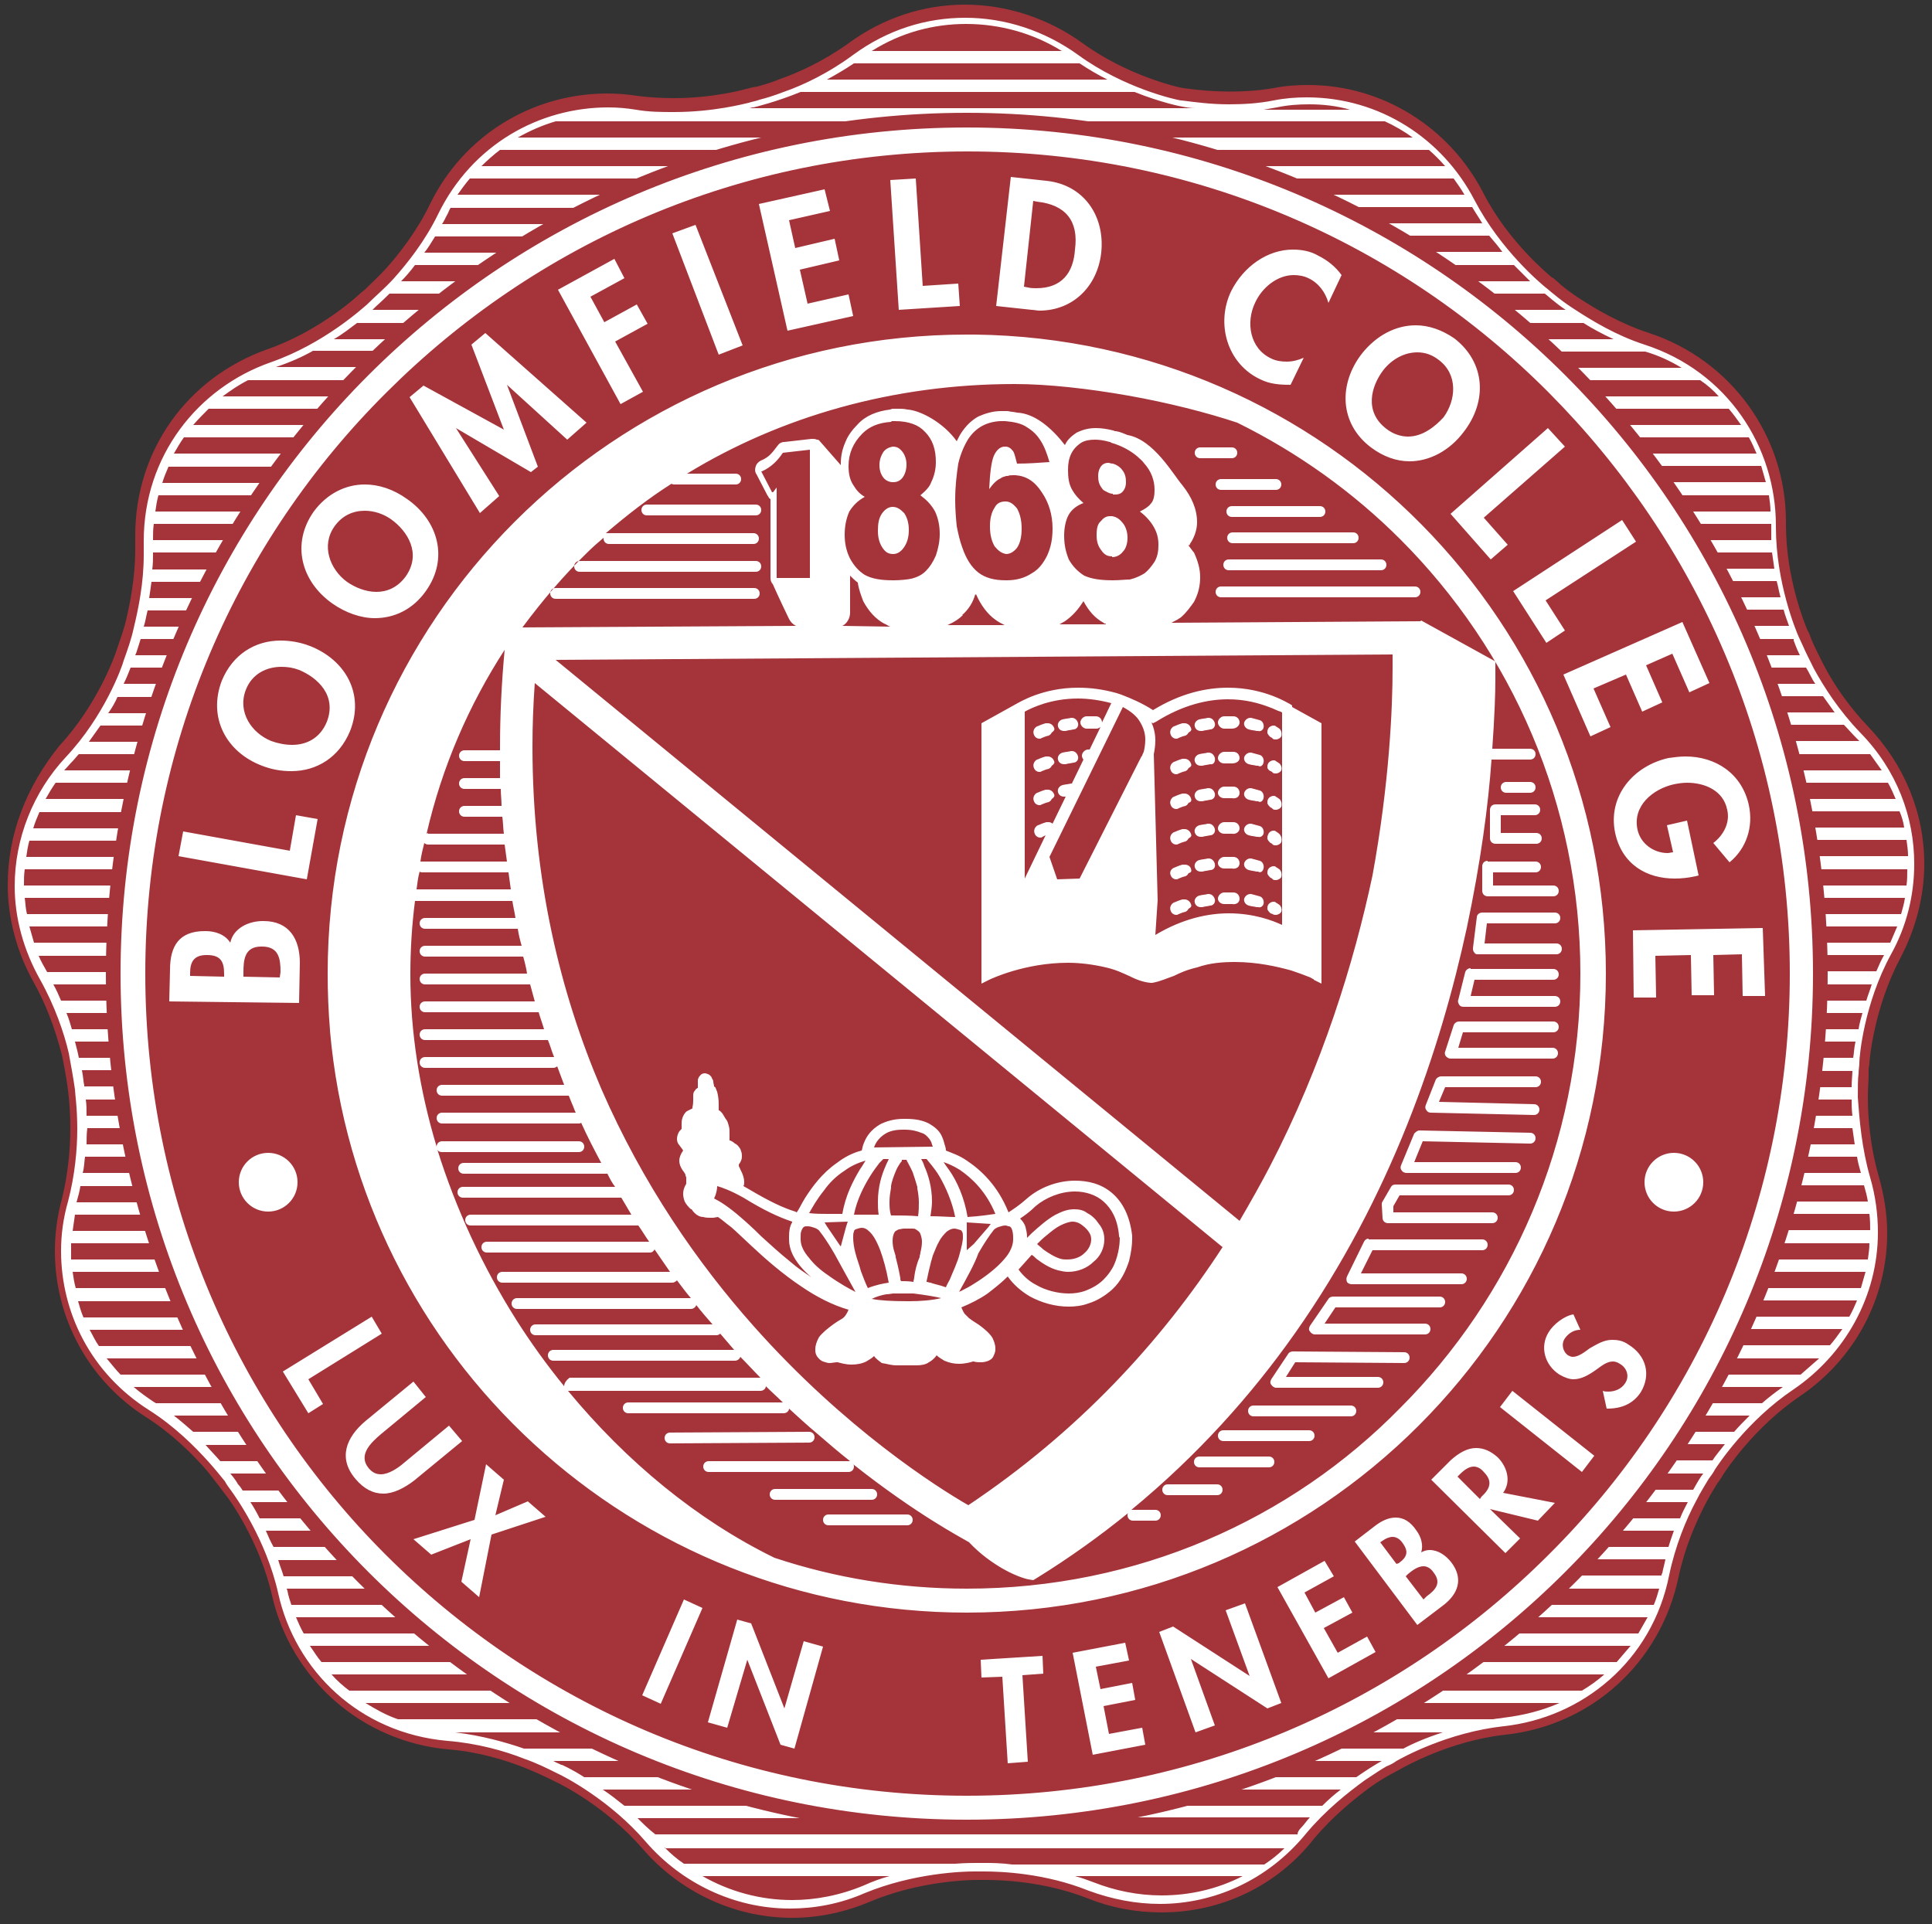
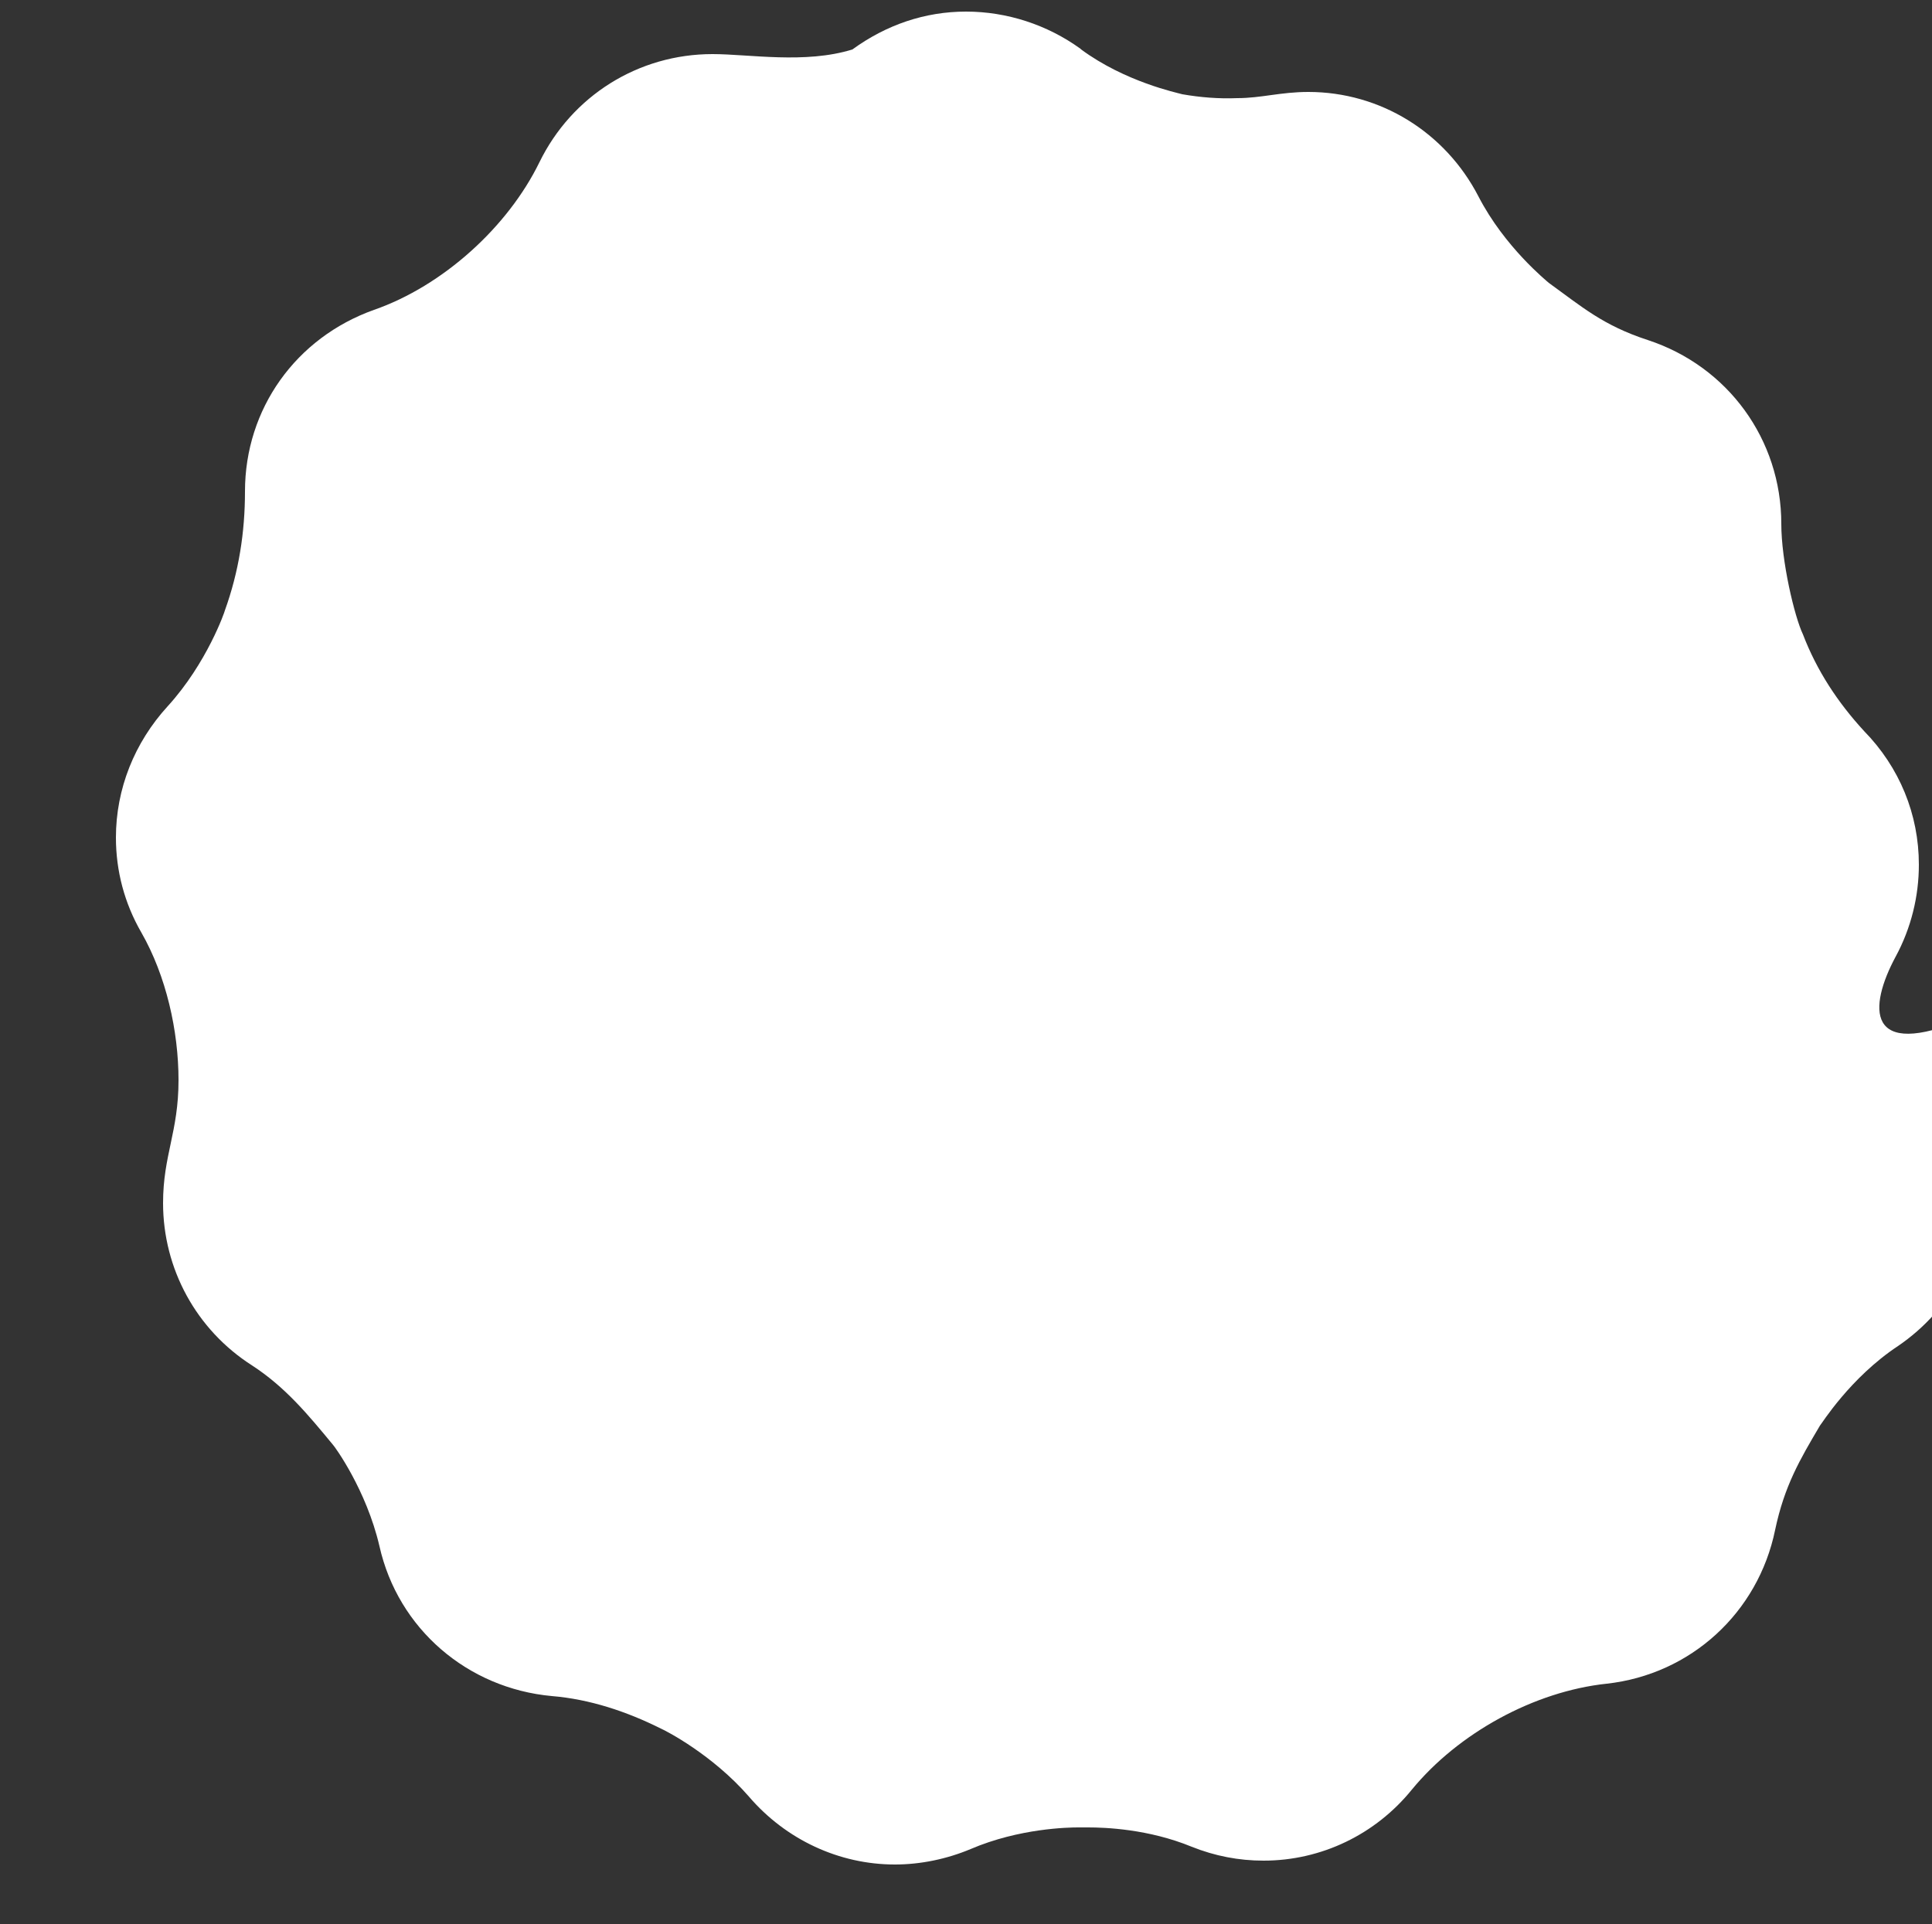
<svg xmlns="http://www.w3.org/2000/svg" x="0px" y="0px" width="250px" height="249px">
  <rect width="100%" height="100%" fill="#333333" stroke="none" />
-   <path fill="#FFFFFF" d="M245.3,123.8c2-3.7,3-7.8,3-11.9c0-6.5-2.5-12.6-7.1-17.3c-3.4-3.7-6.1-7.8-7.9-12.5  c-1.1-2.3-2.8-9.5-2.8-14.3c0-10.9-6.9-20.4-17.3-23.8c-5.8-1.9-8.5-4.3-12.8-7.4c-0.2-0.2-5.7-4.6-9.1-11.2  c-4.3-8.3-12.7-13.5-22-13.5c-3.6,0-6.1,0.8-9.2,0.8c-2.4,0.1-4.8-0.1-7.1-0.5c-0.7-0.2-7.4-1.6-13.1-5.8l-0.1-0.1  c-4.3-3.1-9.5-4.8-14.8-4.8c-5.3,0-10.3,1.7-14.7,4.9c-5,3.7-8.4,4.3-13.4,6.1c-6.1,1.9-13.4,0.6-18.1,0.6c-9.6,0-18.2,5.4-22.4,14  c-4.1,8.4-12.5,16-21.4,19.1c-10.1,3.6-16.7,12.8-16.7,23.5c0,5.3-0.8,10.4-2.6,15.4c0,0.1-2.3,6.8-7.4,12.4  c-4.3,4.7-6.7,10.7-6.7,17c0,4.3,1.1,8.5,3.3,12.3c3.2,5.6,4.8,12.7,4.8,19.1c0,6.7-2,9.7-2,15.9c0,8.5,4.3,16.4,11.5,21  c4.3,2.8,7.2,6.3,10.5,10.3c0.2,0.2,4.3,5.8,6,13.1c2.4,10.7,11.4,18.4,22.3,19.4c4.9,0.4,9.7,2,14.1,4.2c0.7,0.3,6.7,3.4,11.4,8.8  c4.8,5.6,11.7,8.8,18.9,8.8c3.3,0,6.7-0.7,9.8-2c6.3-2.7,12.7-2.8,13.9-2.8c0.4,0,0.9,0,1.3,0c2.2,0,7.8,0.2,13.4,2.5  c3,1.2,6.1,1.8,9.3,1.8c7.5,0,14.5-3.4,19.2-9.2c6-7.3,15.8-12.7,25.2-13.7c10.9-1.2,19.6-9.2,21.8-19.9c1.2-5.7,3.2-9.1,5.8-13.5  c0.2-0.2,3.9-6.2,10.1-10.3c6.9-4.7,11-12.4,11-20.6c0-7.3-2.4-9.1-2.4-17.4c0-1.5,0.1-3,0.2-4.4  C241.3,137.3,241.8,130.3,245.3,123.8z" />
-   <path fill="#A4343A" d="M241.8,138.4c0-0.3,0.1-0.5,0.1-0.8c0-0.4,0.6-7.2,4-13.6c2-3.8,3.1-8,3.1-12.2c0-6.6-2.6-12.9-7.3-17.8  c-2.1-2.2-4.2-5-5.8-8.1c-0.6-1.2-1.1-2.2-1.4-2.9l-0.2-0.5c-0.1-0.3-0.2-0.6-0.4-0.9c-0.3-0.7-2.8-6.7-2.8-13.7v-0.4  c0-11.1-7.1-20.9-17.7-24.4c-3.7-1.2-6.9-3.1-8.9-4.4c-1.1-0.7-2-1.4-2.6-1.9l-0.3-0.3c-0.3-0.2-0.5-0.5-0.8-0.6  c-0.2-0.2-5.6-4.5-8.9-11c-4.4-8.5-13.1-13.9-22.6-13.9c-1.5,0-3,0.1-4.5,0.4c-3.5,0.6-7.5,0.6-11.7,0c-0.7-0.1-7.2-1.6-13-5.8  c-4.4-3.2-9.8-5-15.2-5c-5.4,0-10.6,1.7-15.1,5c-3.2,2.3-6.5,3.8-8.8,4.6c-1.2,0.5-2.3,0.8-3,1l-0.6,0.1c-0.4,0.1-0.8,0.2-0.8,0.2  c0,0-4.1,1.2-9.4,1.2c-1.6,0-3.3-0.1-4.8-0.3c-1.3-0.2-2.5-0.3-3.8-0.3c-9.8,0-18.7,5.5-23,14.4c-1.7,3.5-4,6.4-5.6,8.2  c-1,1.1-1.9,1.9-2.8,2.8l-0.5,0.4c-0.2,0.2-5.2,4.9-12.1,7.3c-10.4,3.7-17.1,13.1-17.1,24.1c0,0.3,0,0.6,0,0.9c0,0.3,0,0.6,0,0.9  c0,3.7-0.7,7.1-1.2,9.2c-0.3,1.3-0.8,2.6-1.3,4.1c-0.1,0.3-2.3,6.7-7.3,12.1C3.4,101.8,1,108,1,114.5c0,4.4,1.2,8.8,3.4,12.7  c1.5,2.7,2.7,5.8,3.6,9.3c0.3,1.4,0.6,3,0.8,4.6c0.2,1.6,0.3,3.2,0.3,4.9c0,3.2-0.4,6.4-1.1,9.2c-0.6,2.2-0.9,4.5-0.9,6.7  c0,8.7,4.4,16.8,11.8,21.5c3.3,2.1,5.9,4.7,7.5,6.5c0.9,1,1.5,1.9,2,2.5l0.3,0.4c0.2,0.3,0.4,0.5,0.6,0.8c0.2,0.2,4.3,5.8,5.9,12.9  c2.5,10.9,11.7,18.9,22.8,19.9c3.9,0.3,7.4,1.4,9.7,2.3c1.5,0.6,2.6,1.1,3.8,1.7l0.4,0.2c0.7,0.3,6.6,3.3,11.2,8.6  c4.9,5.7,12,9,19.4,9c3.4,0,6.8-0.7,10.1-2.1c6.2-2.6,12.5-2.8,13.7-2.8l1.3,0c2.1,0,7.6,0.2,13.2,2.4c3,1.2,6.2,1.8,9.5,1.8  c7.7,0,14.9-3.4,19.7-9.5c2.5-3,5.4-5.3,7.3-6.7c1.1-0.8,2-1.3,2.7-1.7l0.4-0.2c0.3-0.2,0.6-0.3,0.9-0.5c0.2-0.1,6.2-3.6,13.5-4.4  c11.2-1.2,20.1-9.4,22.4-20.4c0.8-3.8,2.3-7.2,3.4-9.3c0.6-1.2,1.2-2.1,1.6-2.8l0.3-0.4c0.2-0.3,0.4-0.6,0.5-0.8  c0.4-0.6,4-6.1,9.9-10.1c7.1-4.8,11.3-12.7,11.3-21.1c0-2.5-0.4-4.9-1.1-7.4c-1.1-3.8-1.4-7.6-1.4-10.1c0-1.3,0.1-2.3,0.1-3  L241.8,138.4z M242,152.4c0.7,2.4,1,4.8,1,7.1c0,8.3-4.3,15.8-10.9,20.3c-6.1,4.1-9.8,9.8-10.2,10.4c-0.2,0.4-0.5,0.8-0.8,1.2  c-0.4,0.7-1,1.6-1.6,2.8c-1.3,2.4-2.7,5.8-3.5,9.6c-2.2,11.2-11.3,18.5-21.4,19.6c-7.3,0.8-13.2,4.1-13.9,4.5  c-0.4,0.3-0.8,0.5-1.3,0.7c-0.7,0.4-1.6,1-2.8,1.8c-2.2,1.6-5.1,3.9-7.6,6.9c-5,6.1-12,9.1-18.9,9.1h0c-3.1,0-6.2-0.6-9.2-1.7  c-5.7-2.3-11.4-2.5-13.6-2.5c-0.5,0-0.9,0-1.3,0c-1.4,0-7.8,0.2-14.1,2.8c-3.2,1.4-6.5,2-9.7,2c-7.2,0-14-3.3-18.6-8.6  c-4.7-5.5-10.8-8.6-11.5-8.9c-1.4-0.7-2.6-1.3-4.3-1.9c-2.5-1-6.1-2-9.9-2.3c-11.4-1-19.7-9.1-21.9-19.1c-1.6-7.1-5.6-12.6-6.1-13.3  c-0.3-0.4-0.6-0.8-0.8-1.2c-0.5-0.6-1.2-1.5-2.1-2.5c-1.8-2-4.4-4.6-7.7-6.7l0,0c-7.6-4.8-11.4-12.7-11.4-20.6  c0-2.2,0.3-4.3,0.9-6.4v0l0,0c0.9-3.4,1.2-6.8,1.2-9.4c0-2.7-0.3-4.7-0.3-5.1c-0.2-1.4-0.5-3.1-0.8-4.7c-0.6-2.6-1.8-6.1-3.7-9.5  c-2.2-3.9-3.3-8.1-3.3-12.1c0-6.2,2.4-12.2,6.6-16.7c5-5.3,7.3-11.7,7.5-12.5c0.5-1.4,1-2.8,1.3-4.2c0.6-2.5,1.3-5.8,1.3-9.5  c0-0.3,0-0.6,0-1c0-0.3,0-0.6,0-0.8c0-11,7-19.8,16.4-23.1c6.9-2.4,11.9-7,12.5-7.5c1.1-1.1,2.2-2,3.4-3.3c1.8-2,4.1-4.9,5.8-8.4  c4.4-9,13.1-13.8,22-13.8h0c1.2,0,2.4,0.1,3.6,0.3c1.7,0.3,3.4,0.3,4.9,0.3h0c5.2,0,9.2-1.1,9.7-1.2c0.2-0.1,0.9-0.2,1.4-0.4  c0.8-0.2,1.8-0.5,3.1-1c2.6-0.9,5.9-2.5,9-4.8c4.5-3.3,9.5-4.8,14.5-4.8h0c5.2,0,10.3,1.7,14.6,4.8l0,0l0,0l0,0  c5.9,4.3,12.6,5.8,13.3,5.9l0.1,0l0,0l0,0c1.6,0.2,3.7,0.5,6.1,0.5c1.8,0,3.8-0.1,5.8-0.5h0c1.5-0.3,2.9-0.4,4.3-0.4  c9.5,0,17.6,5.4,21.7,13.3c3.4,6.5,8.6,10.8,9.2,11.3c0.4,0.3,0.7,0.6,1.1,0.9c0.6,0.5,1.5,1.2,2.6,1.9c2.3,1.5,5.4,3.4,9.1,4.6  c10.8,3.5,17,13.3,17,23.4V68v0v0.2c0,7.2,2.6,13.4,2.9,14.1c0.2,0.4,0.4,0.9,0.6,1.3c0.3,0.7,0.8,1.7,1.4,2.9  c1.3,2.4,3.3,5.5,6,8.3c4.8,4.9,7,11,7,17c0,4.1-1,8.1-3,11.7c-3.5,6.4-4.1,13.2-4.1,14c0,0.5-0.1,0.9-0.1,1.4  c-0.1,0.7-0.1,1.8-0.1,3.1C240.6,144.8,240.9,148.6,242,152.4z M125.1,232.4c-29.4,0-55.9-11.9-75.2-31.2  C30.7,182,18.8,155.4,18.8,126s11.9-56,31.2-75.2c19.3-19.3,45.8-31.2,75.2-31.2c29.4,0,56,11.9,75.2,31.2s31.2,45.8,31.2,75.2  s-11.9,56-31.2,75.2C181.1,220.5,154.5,232.4,125.1,232.4 M129.7,217l0.7,11.2l2.6-0.2l-0.7-11.2l2.7-0.2l-0.1-2.3l-8,0.5l0.1,2.3  L129.7,217 M145.6,212.6l-6.8,1.3l2.6,13.2l6.8-1.3l-0.4-2.2l-4.3,0.8l-0.7-3.6l4.1-0.8l-0.4-2.2l-4.1,0.8l-0.6-2.9l4.3-0.8  L145.6,212.6 M96.7,214.8L96.7,214.8l4.3,11l1.8,0.5l3.7-13.2l-2.5-0.7l-2.5,8.7l0,0l-4.3-11l-1.8-0.5l-3.8,13.3l2.5,0.7L96.7,214.8   M151.8,210.5l-1.8,0.7l4.7,13l2.5-0.9l-3.1-8.6l0,0l9.9,6.4l1.8-0.7l-4.7-12.9l-2.5,0.9l3.1,8.5l0,0L151.8,210.5 M88.5,207  l-5.4,12.4l2.4,1.1l5.4-12.4L88.5,207 M171.4,202l-6.1,3.4l6.6,11.8l6.1-3.4l-1.1-2l-3.8,2.1l-1.8-3.2l3.7-2l-1.1-2l-3.7,2l-1.4-2.6  l3.8-2.1L171.4,202 M180.6,196.4c-0.9,0-1.8,0.4-2.7,1.1l-2.6,2l8.1,10.8l3.3-2.5c2-1.5,2.7-3.5,1.1-5.6c-0.7-0.9-1.7-1.6-2.8-1.6  c-0.4,0-0.7,0.1-1.1,0.3c0.3-0.9,0-2-0.6-2.8C182.5,196.9,181.6,196.4,180.6,196.4 M42.7,133.4c3.7,42.2,39.2,75.3,82.4,75.3  c45.7,0,82.7-37,82.7-82.7c0-45.3-36.4-82.1-81.6-82.7c0,0,0,0-0.1,0h0h0h-0.1h0H126h0c-0.3,0-0.5,0-0.8,0h-0.1  c-45.7,0-82.7,37-82.7,82.7c0,2.5,0.1,4.9,0.3,7.3v0C42.7,133.3,42.7,133.3,42.7,133.4L42.7,133.4C42.7,133.4,42.7,133.4,42.7,133.4   M60.9,199.2l-1.2,5.5l2.3,2l1.6-8.1l7-2.3l-2.3-2l-4.2,1.8l1.1-4.6l-2.3-2l-1.5,7.2l-7.9,2.5l2.3,2L60.9,199.2 M191,187.4  c-1.1,0-2.2,0.6-3.3,1.6l-2.5,2.5l9.6,9.5l1.9-1.9l-3.9-3.8l0,0l6.2,1.5l2.2-2.3l-6.7-1.3c1.1-1.5,0.5-3.4-0.7-4.6  C192.9,187.8,192,187.4,191,187.4 M53.5,178.8l-6.2,5.1c-2.5,2.1-3.6,4.8-1.3,7.5c1.1,1.3,2.3,1.9,3.6,1.9c1.3,0,2.7-0.7,4-1.7  l6.2-5.1l-1.7-2l-5.8,4.8c-0.8,0.7-2,1.5-3,1.5c-0.6,0-1.1-0.2-1.6-0.8c-1.4-1.7,0.3-3.3,1.6-4.4l5.8-4.8L53.5,178.8 M195.7,180  l-1.6,2.1l10.6,8.4l1.6-2.1L195.7,180 M48.1,170.4l-11.5,7.1l3.3,5.4l1.9-1.2l-1.9-3.2l9.5-5.9L48.1,170.4 M207.4,180l0.5,2.3h0.1  c1.8,0,3.3-0.6,4.3-2.1c1.4-2.3,0.7-4.8-1.6-6.2c-0.7-0.5-1.4-0.6-2.1-0.6c-1.1,0-2,0.6-2.9,1.1c-0.8,0.6-1.5,1.1-2.2,1.1  c-0.2,0-0.4-0.1-0.6-0.2c-0.7-0.5-0.9-1.5-0.4-2.2c0.5-0.7,1.2-1.1,2-1.1l-0.9-2c-1.2,0.2-2.6,1.3-3.2,2.3c-1.2,1.9-0.5,4.3,1.4,5.5  c0.7,0.4,1.3,0.6,1.8,0.6c1,0,1.9-0.5,2.9-1.2c0.7-0.5,1.4-1.1,2.2-1.1c0.3,0,0.6,0.1,0.9,0.3c0.9,0.5,1.3,1.6,0.7,2.5  c-0.5,0.8-1.4,1.1-2.2,1.1C207.9,180.1,207.6,180.1,207.4,180 M216.6,149.2c-2.1,0-3.8,1.7-3.8,3.8c0,2.1,1.7,3.8,3.8,3.8  c2.1,0,3.8-1.7,3.8-3.8C220.4,150.9,218.7,149.2,216.6,149.2 M34.7,149.2c-2.1,0-3.8,1.7-3.8,3.8c0,2.1,1.7,3.8,3.8,3.8  c2.1,0,3.8-1.7,3.8-3.8S36.8,149.2,34.7,149.2 M26.5,120.5c-3.3,0-4.5,1.9-4.5,5l-0.1,4.1l16.8,0.2l0.1-5.2c0-3.1-1.4-5.4-4.7-5.4  h-0.1c-1.8,0-3.8,0.9-4.2,2.8c-0.7-1.1-2-1.5-3.2-1.5H26.5 M228.1,120.1l-16.8,0.3l0.1,8.7l2.9,0l-0.1-5.4l4.6-0.1l0.1,5.2l2.9,0  l-0.1-5.2l3.7-0.1l0.1,5.4l2.9,0L228.1,120.1 M23.7,107.6l-0.6,3.2l16.6,3l1.4-7.8l-2.8-0.5l-0.8,4.6L23.7,107.6 M218.1,97.9  c-0.7,0-1.5,0.1-2.2,0.2c-4.5,1-7.9,4.9-6.9,9.7c0.9,4.1,4.1,5.9,7.7,5.9c0.9,0,1.8-0.1,2.7-0.3l0.4-0.1l-1.5-7.1l-2.6,0.6l0.8,3.5  c-0.2,0-0.5,0.1-0.7,0.1c-1.8,0-3.5-1.2-3.9-3c-0.7-3.1,2-5.3,4.7-5.9c0.5-0.1,1.1-0.2,1.7-0.2c2.3,0,4.7,1,5.2,3.5  c0.4,1.7-0.5,3.3-1.8,4.3l2.1,2.5c2.2-1.8,3.1-4.6,2.5-7.4C225.4,100.1,222,97.9,218.1,97.9 M36.3,82.9c-3.3,0-6.2,1.8-7.6,5.2  c-1.8,4.7,0.5,9.2,5.2,11c1.3,0.5,2.5,0.7,3.8,0.7c3.3,0,6.2-1.8,7.6-5.2c1.9-4.8-0.6-9.2-5.2-11C38.8,83.1,37.5,82.9,36.3,82.9   M217.7,80.5l-15.4,6.8l3.5,8l2.6-1.2l-2.2-5l4.2-1.8l2.1,4.8l2.6-1.2l-2.1-4.8l3.4-1.5l2.2,5l2.6-1.2L217.7,80.5 M209.9,67.3  l-14.1,9.2l4.3,6.7l2.4-1.6l-2.5-3.9l11.7-7.6L209.9,67.3 M47.2,62.7c-2.5,0-4.9,1.2-6.6,3.5c-2.9,4.1-1.7,9,2.4,11.9  c1.7,1.2,3.7,1.9,5.5,1.9c2.5,0,4.9-1.1,6.6-3.5c3-4.2,1.6-9.1-2.4-11.9C50.9,63.3,49,62.7,47.2,62.7 M200.3,55.4l-12.6,11.1  l5.2,5.9l2.2-1.9l-3.1-3.5l10.5-9.2L200.3,55.4 M54.8,49.9L53,51.4l9.1,15l2.5-2.2L59,55.4l0,0l9.7,5.7l0.9-0.7l-4-10.6l0,0l7.8,7.1  l2.5-2.2L62.8,43.1L61,44.6l4.2,11L54.8,49.9 M183.2,42.1c-2.6,0-5.1,1.3-7,3.7c-3,3.9-2.9,9,1.2,12.1c1.6,1.2,3.3,1.8,5,1.8  c2.6,0,5.2-1.4,7-3.8c3.1-4,2.8-9-1.2-12.1C186.6,42.7,184.9,42.1,183.2,42.1 M79.5,33.5l-7.3,4l8.1,14.8l2.9-1.6l-3.6-6.5l4.2-2.3  l-1.4-2.5l-4.2,2.3l-1.8-3.3l4.4-2.4L79.5,33.5 M167.3,32.3c-3.3,0-6.4,2.2-8,5.4c-2,4.2-0.5,9.4,3.8,11.4c1.2,0.6,2.5,0.7,3.8,0.7  h0.1l1.7-3.5c-0.7,0.3-1.4,0.5-2.2,0.5c-0.7,0-1.4-0.1-2-0.4c-2.8-1.3-3.3-4.7-2.1-7.2c0.9-2,2.9-3.6,5-3.6c0.6,0,1.3,0.1,1.9,0.4  c1.3,0.6,2.2,1.8,2.6,3.2l1.7-3.6c-0.8-1.1-1.8-1.9-3-2.5C169.6,32.5,168.4,32.3,167.3,32.3 M90,29.1L87,30.2l6,15.7l3.1-1.2  L90,29.1 M106.7,24.5l-8.5,1.9l3.7,16.4l8.5-1.9l-0.6-2.8l-5.3,1.2l-1-4.4l5.1-1.2l-0.6-2.8l-5.1,1.2l-0.8-3.6l5.3-1.2L106.7,24.5   M130.8,22.9l-1.9,16.7l4.6,0.5c0.3,0,0.7,0.1,1,0.1c4.3,0,7.5-3.1,8-7.5c0.5-4.8-2.3-8.8-7.1-9.3L130.8,22.9 M118.5,23.1l-3.3,0.2  l1.1,16.8l7.9-0.5l-0.2-2.9l-4.6,0.3L118.5,23.1 M184.2,207l-2.3-3l0.3-0.3c0.6-0.5,1.3-1,2-1c0.4,0,0.9,0.2,1.3,0.8  c1.1,1.4,0.2,2.3-0.9,3.1L184.2,207 M125.1,205.6c-8.7,0-17.1-1.4-24.9-4v0c-10-4.9-19.1-12.4-26.7-21.6c0.1,0,0.1,0,0.2,0h24.7  c0.4,0,0.7-0.3,0.7-0.6c0.7,0.7,1.5,1.4,2.2,2.1h-20c-0.4,0-0.7,0.3-0.7,0.7c0,0.4,0.3,0.7,0.7,0.7h20.1c0.4,0,0.7-0.3,0.7-0.6  c1.2,1.1,2.4,2.2,3.6,3.2c1.5,1.3,2.9,2.5,4.3,3.6c-0.1,0-0.1,0-0.2,0H91.7c-0.4,0-0.7,0.3-0.7,0.7c0,0.4,0.3,0.7,0.7,0.7h18.1  c0.4,0,0.7-0.3,0.7-0.7c0-0.1,0-0.2-0.1-0.3c8.2,6.5,14.2,9.6,14.3,9.7l0.7,0.4c1.5,1.6,3.1,2.7,4.5,3.5c1.8,1,3.1,1.3,3.2,1.3  l0.6,0.1l0.5-0.3c4.2-2.6,8.1-5.4,11.8-8.4c-0.1,0.1-0.1,0.2-0.1,0.3c0,0.4,0.3,0.7,0.7,0.7h2.9c0.4,0,0.7-0.3,0.7-0.7  c0-0.4-0.3-0.7-0.7-0.7h-2.9c-0.1,0-0.1,0-0.2,0c8.5-7,15.5-14.8,21.2-22.9c12.4-17.6,18.8-36.7,22.2-52.4c1.8-8.5,2.8-16,3.2-21.8  h5c0.4,0,0.7-0.3,0.7-0.7c0-0.4-0.3-0.7-0.7-0.7h-4.9c0.3-4.2,0.4-7.3,0.4-8.9c0-0.9,0-1.5,0-1.5l0-0.9l-9.6-5.3l-0.1,0.1l-32.2,0.2  c0.3-0.2,0.6-0.3,0.9-0.5c0.1-0.1,0.2-0.1,0.3-0.2c0.7-0.6,1.2-1.3,1.7-2l0.1-0.2c0.5-1,0.7-2,0.7-3c0-1.1-0.3-2.1-0.8-3.2l-0.1-0.1  c-0.2-0.3-0.4-0.5-0.6-0.8l0,0.1l0-0.1l0,0l0.1-0.1l0,0.1l0,0c0-0.1,0.1-0.1,0.1-0.2l-0.1,0.1c0.6-0.8,1-1.9,1-2.9  c0-1.7-0.7-3.3-1.9-4.8c-1.2-1.4-3.7-5.9-7.1-6.5c-0.5-0.2-0.9-0.4-1.5-0.5c0,0,0,0-0.1,0c-0.1,0-0.2-0.1-0.3-0.1  c-0.8-0.2-1.5-0.3-2.2-0.3h0c-0.9,0-1.7,0.2-2.5,0.6l0,0c-0.6,0.4-1.2,0.9-1.5,1.6c-1.7-2.2-3.9-4.1-6.2-4.2  c-0.4-0.1-0.8-0.1-1.2-0.2h0c-0.2,0-0.4,0-0.6,0c-0.1,0-0.2,0-0.3,0h0c-1,0-2,0.3-2.9,0.7c-0.9,0.5-1.6,1.2-2.2,2.1l0,0  c-0.2,0.3-0.4,0.7-0.6,1.1c-1.7-2.4-4.7-4-6.4-4.1c0,0,0,0,0,0c-0.4-0.1-0.8-0.1-1.2-0.1c-0.1,0-0.3,0-0.4,0h0c0,0-0.1,0-0.2,0  c-0.1,0-0.2,0-0.4,0.1c0,0,0,0,0,0c-1.7,0.2-3.2,0.8-4.2,1.9l0,0c-0.7,0.7-1.3,1.5-1.6,2.3c-0.4,0.9-0.6,1.8-0.6,2.8  c0,0.1,0,0.1,0,0.2l-2.8-3.2c-0.1-0.1-0.2-0.1-0.3-0.1h0c-0.2-0.1-0.4-0.1-0.6-0.1c0,0-0.1,0-0.1,0l-3.5,0.4c-0.4,0-0.7,0.2-0.9,0.5  c-0.3,0.4-0.6,0.8-0.9,1.1c-0.3,0.3-0.6,0.5-1,0.7c-0.3,0.1-0.6,0.3-0.8,0.6c-0.2,0.4-0.3,0.9,0,1.3l1.4,2.7  c0.1,0.1,0.1,0.2,0.2,0.3c0,0.1,0.1,0.1,0.2,0.2V69v5.8c0,0.3,0.1,0.6,0.3,0.8c0.7,1.6,2.1,4.5,2.1,4.5c0.2,0.4,0.5,0.7,0.9,0.9  l-35.4,0.2c2.6-3.5,5.4-6.8,8.5-9.8c0.6-0.6,1.3-1.2,2-1.8c0,0,0,0.1,0,0.1c0,0.4,0.3,0.7,0.7,0.7h18.7c0.4,0,0.7-0.3,0.7-0.7  c0-0.4-0.3-0.7-0.7-0.7H78.4h0c2.7-2.3,5.5-4.5,8.5-6.4c0.1,0.1,0.3,0.1,0.4,0.1h7.9c0.4,0,0.7-0.3,0.7-0.7c0-0.4-0.3-0.7-0.7-0.7  h-6.3c12.1-7.4,26.7-11.6,42.4-11.6h0c4.3,0,9.6,0.6,14.7,1.5c5.1,0.9,10.2,2.2,14.1,3.5c7.9,3.9,15,9,21.1,15.1  c14.4,14.4,23.3,34.3,23.3,56.2s-8.9,41.8-23.3,56.2C167,196.7,147.1,205.6,125.1,205.6 M107.2,196c-0.4,0-0.7,0.3-0.7,0.7  c0,0.4,0.3,0.7,0.7,0.7h10.2c0.4,0,0.7-0.3,0.7-0.7c0-0.4-0.3-0.7-0.7-0.7H107.2 M100.3,192.7c-0.4,0-0.7,0.3-0.7,0.7  s0.3,0.7,0.7,0.7h12.5c0.4,0,0.7-0.3,0.7-0.7s-0.3-0.7-0.7-0.7H100.3 M151.1,192.1c-0.4,0-0.7,0.3-0.7,0.7c0,0.4,0.3,0.7,0.7,0.7  h6.4c0.4,0,0.7-0.3,0.7-0.7c0-0.4-0.3-0.7-0.7-0.7H151.1 M155.2,188.5c-0.4,0-0.7,0.3-0.7,0.7c0,0.4,0.3,0.7,0.7,0.7h9  c0.4,0,0.7-0.3,0.7-0.7c0-0.4-0.3-0.7-0.7-0.7H155.2 M104.7,185.3L104.7,185.3l-18,0.1c-0.4,0-0.7,0.3-0.7,0.7  c0,0.4,0.3,0.7,0.7,0.7h0l18-0.1c0.4,0,0.7-0.3,0.7-0.7C105.4,185.6,105.1,185.3,104.7,185.3 M158.3,185.1c-0.4,0-0.7,0.3-0.7,0.7  s0.3,0.7,0.7,0.7h11.1c0.4,0,0.7-0.3,0.7-0.7s-0.3-0.7-0.7-0.7H158.3 M162.2,181.9c-0.4,0-0.7,0.3-0.7,0.7c0,0.4,0.3,0.7,0.7,0.7  h12.6c0.4,0,0.7-0.3,0.7-0.7c0-0.4-0.3-0.7-0.7-0.7H162.2 M167.3,174.9c-0.2,0-0.5,0.1-0.6,0.3l-2.2,3.3c-0.1,0.2-0.2,0.5,0,0.7  c0.1,0.2,0.4,0.4,0.6,0.4h13.2c0.4,0,0.7-0.3,0.7-0.7c0-0.4-0.3-0.7-0.7-0.7h-11.9l1.2-1.9l14.1,0.1h0c0.4,0,0.7-0.3,0.7-0.7  c0-0.4-0.3-0.7-0.7-0.7L167.3,174.9L167.3,174.9 M172.5,167.8c-0.2,0-0.5,0.1-0.6,0.3l-2.4,3.5c-0.1,0.2-0.2,0.5,0,0.7  c0.1,0.2,0.4,0.4,0.6,0.4h14.3c0.4,0,0.7-0.3,0.7-0.7c0-0.4-0.3-0.7-0.7-0.7h-13l1.4-2.1h13.5c0.4,0,0.7-0.3,0.7-0.7  c0-0.4-0.3-0.7-0.7-0.7H172.5 M177.1,160.3c-0.3,0-0.5,0.2-0.6,0.4l-2.2,4.5c-0.1,0.2-0.1,0.5,0,0.7c0.1,0.2,0.4,0.3,0.6,0.3h14.2  c0.4,0,0.7-0.3,0.7-0.7c0-0.4-0.3-0.7-0.7-0.7h-13l1.5-3h14.2c0.4,0,0.7-0.3,0.7-0.7c0-0.4-0.3-0.7-0.7-0.7H177.1 M180.6,153.3  c-0.3,0-0.5,0.1-0.6,0.3l-1.1,1.9c-0.1,0.1-0.1,0.3-0.1,0.4l0.1,1.7c0,0.4,0.3,0.7,0.7,0.7h13.5c0.4,0,0.7-0.3,0.7-0.7  c0-0.4-0.3-0.7-0.7-0.7h-12.8l0-0.8l0.8-1.4h14.1c0.4,0,0.7-0.3,0.7-0.7c0-0.4-0.3-0.7-0.7-0.7H180.6 M183.7,146.3  c-0.3,0-0.5,0.2-0.7,0.4l-1.7,4.1c-0.1,0.2-0.1,0.5,0.1,0.7c0.1,0.2,0.4,0.3,0.6,0.3h14.1c0.4,0,0.7-0.3,0.7-0.7  c0-0.4-0.3-0.7-0.7-0.7h-13.1l1.1-2.7l13.9,0.3h0c0.4,0,0.7-0.3,0.7-0.7c0-0.4-0.3-0.7-0.7-0.7L183.7,146.3L183.7,146.3   M186.5,139.3c-0.3,0-0.6,0.2-0.7,0.4l-1.3,3.3c-0.1,0.2-0.1,0.5,0.1,0.7c0.1,0.2,0.3,0.3,0.6,0.3l13.3,0.3h0c0.4,0,0.7-0.3,0.7-0.7  c0-0.4-0.3-0.7-0.7-0.7l-12.3-0.3l0.8-1.9h11.7c0.4,0,0.7-0.3,0.7-0.7s-0.3-0.7-0.7-0.7H186.5 M188.8,132.2c-0.3,0-0.6,0.2-0.7,0.5  l-1.1,3.4c-0.1,0.2,0,0.5,0.1,0.6s0.3,0.3,0.6,0.3h13.2c0.4,0,0.7-0.3,0.7-0.7s-0.3-0.7-0.7-0.7h-12.2l0.6-2H201  c0.4,0,0.7-0.3,0.7-0.7s-0.3-0.7-0.7-0.7H188.8 M190.3,125.3c-0.3,0-0.6,0.2-0.7,0.5l-0.9,3.6c-0.1,0.2,0,0.4,0.1,0.6  c0.1,0.2,0.3,0.3,0.6,0.3h11.8c0.4,0,0.7-0.3,0.7-0.7c0-0.4-0.3-0.7-0.7-0.7h-10.9l0.5-2.1h10.2c0.4,0,0.7-0.3,0.7-0.7  c0-0.4-0.3-0.7-0.7-0.7H190.3 M191.8,118.1c-0.4,0-0.7,0.3-0.7,0.6l-0.5,4c0,0.2,0,0.4,0.2,0.6c0.1,0.2,0.3,0.2,0.5,0.2h10.1  c0.4,0,0.7-0.3,0.7-0.7c0-0.4-0.3-0.7-0.7-0.7h-9.3l0.3-2.6h8.8c0.4,0,0.7-0.3,0.7-0.7c0-0.4-0.3-0.7-0.7-0.7H191.8 M192.5,111.4  c-0.2,0-0.4,0.1-0.5,0.2c-0.1,0.1-0.2,0.3-0.2,0.5v3.2c0,0.2,0.1,0.4,0.2,0.5c0.1,0.1,0.3,0.2,0.5,0.2h8.5c0.4,0,0.7-0.3,0.7-0.7  c0-0.4-0.3-0.7-0.7-0.7h-7.8v-1.7h5.5c0.4,0,0.7-0.3,0.7-0.7c0-0.4-0.3-0.7-0.7-0.7H192.5 M193.5,104.1c-0.2,0-0.4,0.1-0.5,0.2  c-0.1,0.1-0.2,0.3-0.2,0.5v3.7c0,0.2,0.1,0.4,0.2,0.5c0.1,0.1,0.3,0.2,0.5,0.2h5.3c0.4,0,0.7-0.3,0.7-0.7c0-0.4-0.3-0.7-0.7-0.7  h-4.6v-2.3h4.4c0.4,0,0.7-0.3,0.7-0.7c0-0.4-0.3-0.7-0.7-0.7H193.5 M194.9,101.2c-0.4,0-0.7,0.3-0.7,0.7c0,0.4,0.3,0.7,0.7,0.7h3.1  c0.4,0,0.7-0.3,0.7-0.7c0-0.4-0.3-0.7-0.7-0.7H194.9 M71.9,76.1c-0.4,0-0.7,0.3-0.7,0.7c0,0.4,0.3,0.7,0.7,0.7h25.7  c0.4,0,0.7-0.3,0.7-0.7c0-0.4-0.3-0.7-0.7-0.7H71.9 M158,75.9c-0.4,0-0.7,0.3-0.7,0.7c0,0.4,0.3,0.7,0.7,0.7h25.1  c0.4,0,0.7-0.3,0.7-0.7c0-0.4-0.3-0.7-0.7-0.7H158 M75,72.6c-0.4,0-0.7,0.3-0.7,0.7c0,0.4,0.3,0.7,0.7,0.7h22.8  c0.4,0,0.7-0.3,0.7-0.7c0-0.4-0.3-0.7-0.7-0.7H75 M159,72.4c-0.4,0-0.7,0.3-0.7,0.7c0,0.4,0.3,0.7,0.7,0.7h19.7  c0.4,0,0.7-0.3,0.7-0.7c0-0.4-0.3-0.7-0.7-0.7H159 M159.5,68.9c-0.4,0-0.7,0.3-0.7,0.7c0,0.4,0.3,0.7,0.7,0.7h15.6  c0.4,0,0.7-0.3,0.7-0.7c0-0.4-0.3-0.7-0.7-0.7H159.5 M159.4,65.5c-0.4,0-0.7,0.3-0.7,0.7c0,0.4,0.3,0.7,0.7,0.7h11.4  c0.4,0,0.7-0.3,0.7-0.7c0-0.4-0.3-0.7-0.7-0.7H159.4 M83.7,65.3c-0.4,0-0.7,0.3-0.7,0.7c0,0.4,0.3,0.7,0.7,0.7h14.1  c0.4,0,0.7-0.3,0.7-0.7c0-0.4-0.3-0.7-0.7-0.7H83.7 M158,62c-0.4,0-0.7,0.3-0.7,0.7c0,0.4,0.3,0.7,0.7,0.7h7.1  c0.4,0,0.7-0.3,0.7-0.7c0-0.4-0.3-0.7-0.7-0.7H158 M155.3,57.9c-0.4,0-0.7,0.3-0.7,0.7c0,0.4,0.3,0.7,0.7,0.7h4.1  c0.4,0,0.7-0.3,0.7-0.7c0-0.4-0.3-0.7-0.7-0.7H155.3 M180.7,202.4l-2.1-2.8l0.3-0.2c0.4-0.3,0.9-0.5,1.3-0.5c0.4,0,0.9,0.2,1.3,0.8  c0.8,1.1,0.6,1.8-0.5,2.6L180.7,202.4 M125.3,194.8c-4-2.3-16-9.9-27.8-23.2c-7.2-8.1-14.3-18.3-19.7-30.7  c-5.3-12.4-8.9-27.1-8.9-44.3c0-2.7,0.1-5.4,0.3-8.2l89,73C150.2,173.7,139.5,185.3,125.3,194.8 M116,176.7h2.6h0  c0.6,0,1.2-0.1,1.6-0.4c0.4-0.2,0.8-0.6,1-0.9c0.3,0.3,0.7,0.5,1,0.7c0.7,0.3,1.3,0.4,1.9,0.4c0.8,0,1.5-0.2,1.8-0.3  c0,0,0.1,0,0.1,0c0.3,0.1,0.6,0.1,1,0.1c0.3,0,0.8-0.1,1.1-0.3c0.2-0.1,0.4-0.3,0.5-0.6c0.1-0.2,0.2-0.5,0.2-0.7l0-0.2  c0-0.5-0.2-1-0.4-1.4c-0.4-0.6-0.9-1-1.4-1.4c-0.5-0.4-1.1-0.7-1.6-1.1c-0.2-0.2-0.4-0.4-0.6-0.6c-0.2-0.3-0.3-0.6-0.4-0.8  c1.2-0.5,2.4-1.1,3.4-1.8c0.9-0.7,1.8-1.4,2.6-2.2c0.7,1,1.7,1.9,2.9,2.6c1.5,0.8,3.2,1.3,5,1.3c0.8,0,1.7-0.1,2.5-0.4  c1.3-0.4,2.3-1.1,3.1-1.8c1.2-1.1,1.8-2.5,2.2-3.7c0.3-1.2,0.4-2.2,0.4-2.8c0-0.3,0-0.5,0-0.5v0v0c-0.3-2.5-1.2-4.3-2.6-5.5  c-1.4-1.2-3.1-1.6-4.8-1.6h0c-2.3,0-4.6,0.9-6.2,2.3c-1,0.9-1.8,1.4-2.4,1.8c-1.4-3.5-3.6-5.5-5.4-6.7c-1-0.7-2-1-2.7-1.3  c0-0.3-0.1-0.6-0.2-0.9c-0.1-0.4-0.2-0.7-0.4-1.1c-0.3-0.6-0.9-1.1-1.6-1.5c-0.8-0.4-1.7-0.6-3-0.6c-0.1,0-0.2,0-0.3,0h0  c-1.2,0-2.2,0.3-3,0.7c-1.2,0.7-1.8,1.6-2.1,2.4c-0.2,0.4-0.2,0.8-0.3,1c-1.2,0.3-2.3,0.9-3.2,1.6c-1.9,1.3-3.2,3.1-4.1,4.5  c-0.5,0.8-0.8,1.5-1.1,1.9l-0.2-0.1c-1.6-0.5-3.3-1.3-6-2.9c-0.2-0.1-0.5-0.3-0.7-0.4c0.1-0.2,0.1-0.3,0.1-0.5c0-0.4-0.1-0.7-0.2-1  c-0.1-0.3-0.3-0.6-0.4-0.9c-0.1-0.1-0.1-0.2-0.1-0.3l0-0.1v0c0,0,0.1-0.1,0.2-0.3c0.1-0.2,0.2-0.4,0.2-0.7c0-0.1,0-0.1,0-0.2  c0-0.3-0.1-0.5-0.2-0.8c-0.2-0.3-0.4-0.6-0.7-0.7c-0.2-0.2-0.4-0.3-0.6-0.4c0,0,0,0-0.1,0c0,0,0,0,0-0.1c0-0.2,0-0.5,0-0.9  c0-0.3,0-0.6-0.1-0.9c-0.1-0.4-0.2-0.7-0.4-0.9c-0.1-0.2-0.2-0.3-0.3-0.5h0c-0.1-0.2-0.2-0.3-0.4-0.5c0,0-0.1-0.1-0.2-0.1  c0-0.2,0-0.4,0-0.8c0-0.7-0.1-1.2-0.2-1.6c-0.1-0.2-0.1-0.3-0.2-0.5c0-0.1-0.1-0.1-0.2-0.2c0-0.2-0.1-0.4-0.1-0.6  c0-0.2-0.1-0.3-0.2-0.5c0-0.1-0.1-0.2-0.2-0.3c-0.1-0.1-0.1-0.1-0.3-0.2c-0.1,0-0.2-0.1-0.4-0.1h0h0c-0.2,0-0.5,0.1-0.6,0.3  c-0.1,0.1-0.2,0.2-0.2,0.3c-0.1,0.1-0.1,0.3-0.1,0.4c0,0.1,0,0.2,0,0.3c0,0.2,0,0.4,0,0.6c-0.1,0-0.1,0.1-0.2,0.1  c-0.1,0.1-0.2,0.3-0.3,0.4c-0.1,0.2-0.1,0.4-0.1,0.5c0,0.2,0,0.3,0,0.6c0,0.6-0.1,0.9-0.1,0.9l0,0.1c0,0,0,0.1-0.1,0.1  c-0.2,0.1-0.4,0.2-0.6,0.3c-0.3,0.2-0.5,0.6-0.6,0.9c-0.1,0.3-0.1,0.6-0.1,0.8v0.3c0,0.1,0,0.2,0,0.3c-0.2,0.2-0.3,0.3-0.4,0.5  c-0.1,0.2-0.2,0.5-0.2,0.8c0,0.3,0.1,0.6,0.3,0.8c0.2,0.3,0.4,0.5,0.5,0.7c0,0,0,0,0,0c-0.3,0.4-0.5,0.9-0.5,1.3  c0,0.5,0.2,0.9,0.4,1.2c0.2,0.3,0.4,0.5,0.4,0.7c0,0.1,0.1,0.2,0.1,0.3c0,0.2,0,0.3,0,0.5c0,0.1,0,0.2,0,0.3  c-0.3,0.5-0.4,0.9-0.4,1.3c0,0.4,0.1,0.7,0.2,1c0.2,0.4,0.5,0.7,0.7,0.9c0.1,0.1,0.1,0.1,0.2,0.1c0.1,0.2,0.3,0.4,0.4,0.5  c0.3,0.3,0.7,0.5,1.1,0.5c0.3,0.1,0.7,0.1,0.9,0.1c0.2,0,0.4,0,0.4,0l0.6-0.1l0,0c0.5,0.3,1,0.8,1.7,1.3c0.6,0.5,1.5,1.4,2.7,2.5  c1.7,1.6,4,3.6,6.4,5.2c1.9,1.3,4,2.4,6.1,3c-0.2,0.5-0.5,1-0.9,1.2c-0.7,0.4-1.4,0.9-2.1,1.5c-0.3,0.3-0.7,0.6-0.9,1  c-0.2,0.4-0.4,0.9-0.4,1.4l0,0.2c0,0.3,0.1,0.5,0.2,0.7c0.2,0.3,0.5,0.6,0.8,0.7c0.3,0.1,0.6,0.2,0.8,0.2c0.4,0,0.7-0.1,1-0.1  c0,0,0.1,0,0.1,0c0.4,0.1,1,0.3,1.8,0.3c0.6,0,1.3-0.1,1.9-0.4c0.3-0.2,0.7-0.4,1-0.7v0c0.2,0.3,0.6,0.6,1,0.9  C114.8,176.5,115.3,176.7,116,176.7L116,176.7 M191.5,194l-2.9-2.9l0.3-0.3c0.6-0.6,1.2-1,1.8-1c0.4,0,0.9,0.2,1.3,0.7  c1.2,1.2,0.8,2.2-0.3,3.2L191.5,194 M73,179.4c-2.2-2.7-4.3-5.6-6.2-8.6c-4.3-6.8-7.8-14.3-10.2-22c0.1,0.2,0.3,0.3,0.6,0.3h17.7  c0.4,0,0.7-0.3,0.7-0.7c0-0.4-0.3-0.7-0.7-0.7H57.2c-0.4,0-0.7,0.3-0.7,0.7c-2.2-7.3-3.4-14.8-3.4-22.3c0-3.2,0.2-6.4,0.6-9.5h12.6  c0.1,0.7,0.3,1.5,0.4,2.2H55c-0.4,0-0.7,0.3-0.7,0.7c0,0.4,0.3,0.7,0.7,0.7H67c0.1,0.7,0.3,1.5,0.5,2.2H55c-0.4,0-0.7,0.3-0.7,0.7  c0,0.4,0.3,0.7,0.7,0.7h12.7c0.2,0.7,0.4,1.5,0.5,2.2H55c-0.4,0-0.7,0.3-0.7,0.7c0,0.4,0.3,0.7,0.7,0.7h13.6  c0.2,0.7,0.4,1.5,0.6,2.2H55c-0.4,0-0.7,0.3-0.7,0.7c0,0.4,0.3,0.7,0.7,0.7h14.7c0.2,0.7,0.5,1.5,0.7,2.2H55c-0.4,0-0.7,0.3-0.7,0.7  c0,0.4,0.3,0.7,0.7,0.7h15.9c0.3,0.7,0.5,1.5,0.8,2.2h0H55c-0.4,0-0.7,0.3-0.7,0.7c0,0.4,0.3,0.7,0.7,0.7h16.6  c0.2,0,0.4-0.1,0.5-0.2c0.3,0.8,0.6,1.6,0.9,2.4H57.2c-0.4,0-0.7,0.3-0.7,0.7s0.3,0.7,0.7,0.7h16.4c0.1,0.3,0.3,0.7,0.4,1  c0.2,0.4,0.3,0.8,0.5,1.2H57.2c-0.4,0-0.7,0.3-0.7,0.7c0,0.4,0.3,0.7,0.7,0.7h17.7c0.1,0,0.2,0,0.3-0.1c0.8,1.8,1.7,3.5,2.6,5.2H60  c-0.4,0-0.7,0.3-0.7,0.7c0,0.4,0.3,0.7,0.7,0.7h18.6c0.3,0.6,0.6,1.2,1,1.7H59.9c-0.4,0-0.7,0.3-0.7,0.7c0,0.4,0.3,0.7,0.7,0.7h20.5  c0.4,0.7,0.9,1.5,1.3,2.2H60.9c-0.4,0-0.7,0.3-0.7,0.7c0,0.4,0.3,0.7,0.7,0.7h21.6c0,0,0.1,0,0.1,0c0.5,0.7,0.9,1.4,1.4,2.1H63  c-0.4,0-0.7,0.3-0.7,0.7c0,0.4,0.3,0.7,0.7,0.7h21.1c0.3,0,0.5-0.2,0.6-0.4c0.7,1,1.3,1.9,2,2.9H65c-0.4,0-0.7,0.3-0.7,0.7  c0,0.4,0.3,0.7,0.7,0.7H87c0.2,0,0.4-0.1,0.6-0.3c0.6,0.8,1.2,1.6,1.8,2.3h0H66.9c-0.4,0-0.7,0.3-0.7,0.7c0,0.4,0.3,0.7,0.7,0.7  h22.5c0.3,0,0.6-0.2,0.7-0.5c0.7,0.9,1.4,1.7,2.1,2.5H69.3c-0.4,0-0.7,0.3-0.7,0.7c0,0.4,0.3,0.7,0.7,0.7h23.4  c0.2,0,0.4-0.1,0.5-0.2c0.6,0.7,1.2,1.4,1.8,2.1H71.6c-0.4,0-0.7,0.3-0.7,0.7c0,0.4,0.3,0.7,0.7,0.7h23.5c0.3,0,0.6-0.2,0.7-0.5  c0.9,0.9,1.7,1.8,2.6,2.7H73.7C73.3,178.6,73,179,73,179.4C73,179.4,73,179.4,73,179.4 M138.1,163L138.1,163c-0.3,0-0.6,0-0.9-0.1  c-0.7-0.2-1.5-0.7-2.2-1.2c-0.3-0.3-0.6-0.5-0.8-0.7c0,0,0,0,0,0c0.4-0.4,0.8-0.8,1.2-1.1c0.6-0.5,1.2-1,1.8-1.3  c0.6-0.3,1.2-0.5,1.6-0.5h0c0.3,0,0.7,0.1,1,0.3c0.3,0.2,0.7,0.5,1,0.9c0.3,0.4,0.4,0.7,0.4,1.1c0,0.6-0.3,1.3-0.9,1.8  C139.8,162.7,139,163,138.1,163 M160.4,158L71.9,85.4l108.3-0.7c0,0.5,0,1.1,0,1.8c0,5-0.4,14.8-2.6,26.8  c-2.4,11.3-6.5,24.6-13.3,37.7C163.1,153.3,161.8,155.6,160.4,158 M159.8,124.5c2.9,0,5.5,0.6,7.3,1.1c0.9,0.3,1.7,0.6,2.2,0.8  c0.3,0.1,0.4,0.2,0.6,0.3c0.1,0,0.1,0.1,0.1,0.1l0,0l0,0l1,0.5V93.6l-3.8-2.1v-0.2l-0.3-0.2c-0.1,0-3.2-2.1-8-2.1h0  c-2.8,0-6.1,0.7-9.7,2.9c-1.4-0.9-2.8-1.5-4.1-2l-0.6-0.2l0,0c-1.8-0.5-3.4-0.7-5-0.7h0c-4.6,0-7.6,1.9-8,2.1l-4.5,2.5v33.7l1-0.5  l0,0c0.2-0.1,4.6-2.2,10.2-2.2h0c1.5,0,3.2,0.2,4.9,0.6c1.3,0.3,2.1,0.7,3,1.1c0.8,0.4,1.7,0.8,2.8,0.9l0.1,0l0.1,0  c1.1-0.2,1.9-0.6,2.8-0.9c0.8-0.4,1.7-0.8,3-1.1C156.6,124.6,158.3,124.5,159.8,124.5L159.8,124.5 M36.2,126.5l-4.7-0.1l0-0.5  c0-1.6,0.1-3.4,2.3-3.4h0.1c2.2,0,2.4,1.6,2.4,3.3L36.2,126.5 M29,126.4l-4.4-0.1l0-0.4c0-1.4,0.5-2.3,2.1-2.3h0.1  c1.7,0,2.2,0.8,2.2,2.4L29,126.4 M66.1,115.1H53.9c0.1-0.8,0.2-1.6,0.4-2.3c0.1,0.1,0.3,0.1,0.4,0.1h11.1  C65.9,113.6,66,114.3,66.1,115.1 M54.4,111.5c0.1-0.8,0.3-1.6,0.5-2.4c0.1,0.1,0.3,0.2,0.5,0.2h9.9c0.1,0.7,0.2,1.5,0.3,2.2h-11  C54.6,111.5,54.5,111.5,54.4,111.5 M55.2,107.9c2-8.7,5.5-16.7,10.1-23.8c-0.4,4.3-0.6,8.5-0.6,12.6c0,0.1,0,0.2,0,0.4h-4.6  c-0.4,0-0.7,0.3-0.7,0.7c0,0.4,0.3,0.7,0.7,0.7h4.6c0,0.7,0,1.5,0,2.2h-4.6c-0.4,0-0.7,0.3-0.7,0.7c0,0.4,0.3,0.7,0.7,0.7h4.7  c0,0.7,0.1,1.5,0.1,2.2h-4.8c-0.4,0-0.7,0.3-0.7,0.7c0,0.4,0.3,0.7,0.7,0.7H65c0.1,0.7,0.1,1.5,0.2,2.2h-9.8  C55.4,107.8,55.3,107.8,55.2,107.9 M37.8,96.4c-0.9,0-1.9-0.2-2.7-0.5c-2.5-1-4.4-3.7-3.3-6.6c0.8-2.1,2.7-3,4.6-3  c0.8,0,1.5,0.1,2.3,0.4c2.4,1,4.9,3.3,3.6,6.7C41.4,95.6,39.6,96.4,37.8,96.4 M109,81c0.6-0.3,1-1,1-1.7v-4.8c0.3,0.3,0.6,0.6,1,0.9  c0.1,0.8,0.4,1.6,0.7,2.4c0.7,1.3,1.6,2.3,2.7,2.9c0.3,0.1,0.5,0.3,0.8,0.4L109,81 M122.6,80.9c0.9-0.4,1.5-0.8,2-1.3l-0.1,0.1  l0.1-0.1l-0.1,0c0.8-0.7,1.4-1.6,1.7-2.7l0,0.1l0.1-0.1l0,0.1l0-0.1c0.6,1.4,1.5,2.6,2.5,3.3c0.4,0.3,0.8,0.5,1.2,0.7L122.6,80.9   M137.1,80.8c0.2-0.1,0.5-0.3,0.7-0.4c1-0.7,1.7-1.5,2.4-2.6c0.7,1.3,1.5,2.2,2.6,2.8l0.1,0.1l0.1,0c0,0,0.1,0,0.1,0.1L137.1,80.8   M48.7,76.6c-1.4,0-2.8-0.6-3.8-1.3c-2.2-1.6-3.4-4.7-1.6-7.2c1-1.4,2.4-2,3.9-2c1.2,0,2.4,0.4,3.4,1.1c2.1,1.5,4,4.4,1.9,7.4  C51.4,76.1,50,76.6,48.7,76.6 M182.2,56.5c-0.9,0-1.9-0.3-2.8-1c-2.9-2.2-2-5.5-0.4-7.6c1.1-1.4,2.7-2.3,4.4-2.3c1,0,1.9,0.3,2.8,1  c2.5,1.9,2.2,5.2,0.6,7.4C185.7,55.2,184.1,56.5,182.2,56.5 M134.1,37.3c-0.3,0-0.7,0-1.1-0.1l-0.5-0.1l1.2-11.1l0.5,0.1  c3.7,0.4,5.4,2.5,4.9,6.2C138.9,35.3,137.4,37.3,134.1,37.3 M103.5,163.8c0.5,0.6,1,1.1,1.5,1.5c-0.9-0.6-1.8-1.2-2.6-1.9  c-1.5-1.2-2.8-2.4-3.9-3.4c-1.1-1.1-2-1.9-2.7-2.5c-1.5-1.3-2.6-2-3.4-2.4c0.3-0.6,0.4-1.2,0.4-1.6c0.7,0.2,1.8,0.6,3.4,1.5  c2.6,1.6,4.5,2.5,6.3,3.1c0,0,0,0.1,0,0.1c-0.3,0.5-0.4,1.1-0.4,1.8c0,0.1,0,0.3,0,0.4C102.1,161.7,102.7,162.8,103.5,163.8z   M144.8,159.9c-0.2-2.2-1-3.5-2-4.4c-1-0.9-2.4-1.3-3.7-1.3h0c-1.9,0-3.8,0.8-5.1,1.9c-0.7,0.7-1.4,1.2-2,1.6  c0.3,0.3,0.6,0.7,0.7,1.1c0.1,0.4,0.2,0.8,0.2,1.3c0,0,0,0.1,0,0.1c0.2-0.2,0.4-0.4,0.6-0.6c1-0.9,2-1.8,3.1-2.4  c0.8-0.4,1.5-0.7,2.4-0.7h0c0.6,0,1.2,0.1,1.7,0.5c0.6,0.3,1.1,0.8,1.5,1.4c0.5,0.6,0.7,1.3,0.7,2c0,1.1-0.5,2.2-1.4,2.9  c-0.8,0.8-2,1.3-3.3,1.3c-0.4,0-0.9-0.1-1.3-0.2c-1.1-0.3-2-0.9-2.8-1.5c-0.2-0.2-0.4-0.4-0.6-0.5l-1.7,1.9c0.5,0.7,1.3,1.5,2.3,2  c1.2,0.7,2.8,1.1,4.2,1.1h0c0.7,0,1.4-0.1,2-0.3c1.1-0.4,1.9-0.9,2.5-1.5c0.6-0.6,1.1-1.3,1.4-2c0.6-1.4,0.7-2.8,0.7-3.4  C144.8,160.1,144.8,159.9,144.8,159.9z M118.2,167.4c-0.5,0-1.1,0-1.5,0c-0.3,0-0.6,0-1,0c0,0-0.1,0-0.1,0c-0.2,0-0.5,0.1-0.9,0.1  c-0.6,0.1-1.3,0.3-1.9,0.6c1,0.2,2.5,0.3,4.6,0.3c0.1,0,0.1,0,0.2,0h0.1c1.3,0,2.8-0.1,4.1-0.4C121,167.8,119.8,167.6,118.2,167.4z   M110.7,167.2c-1.1-2-2-3.6-2.7-4.9c-0.8-1.4-1.5-2.4-1.9-2.9c-0.1-0.2-0.4-0.4-0.7-0.5c-0.3-0.1-0.6-0.2-0.9-0.2h0  c-0.2,0-0.4,0-0.5,0.1c-0.1,0.1-0.2,0.2-0.3,0.5c-0.1,0.2-0.1,0.5-0.1,0.8c0,0.1,0,0.2,0,0.3c0,0.8,0.4,1.6,1.1,2.4  c0.6,0.8,1.5,1.6,2.4,2.2C108.6,166.1,110.1,166.9,110.7,167.2 M112.3,166.7c1-0.4,2-0.6,2.7-0.7c-0.3-1.7-0.7-3.1-1.1-4.2  c-0.5-1.3-1-2.1-1.5-2.5c-0.3-0.3-0.6-0.4-0.9-0.4c-0.2,0-0.5,0.1-0.8,0.2c-0.1,0.1-0.2,0.1-0.2,0.3c-0.1,0.2-0.1,0.4-0.1,0.8  c0,0.5,0.1,1.3,0.3,2c0.2,0.8,0.5,1.5,0.7,2.3C111.7,165.3,112,166.1,112.3,166.7 M124.1,167.2c0.1-0.1,0.3-0.1,0.4-0.2  c0.4-0.2,1-0.5,1.6-0.9c1.3-0.8,2.9-2,3.9-3.2c0.7-0.8,1.1-1.7,1.1-2.5c0-0.1,0-0.2,0-0.3c0-0.5-0.1-0.9-0.2-1.1  c-0.1-0.2-0.2-0.3-0.4-0.3c-0.1,0-0.2-0.1-0.4-0.1c0,0,0,0,0,0c-0.3,0-0.6,0.1-0.9,0.2c-0.3,0.1-0.6,0.3-0.7,0.5  c-0.4,0.5-1.1,1.5-1.9,2.9C126.1,163.6,125.2,165.2,124.1,167.2 M122.4,166.6c0.1-0.3,0.3-0.6,0.5-1c0.4-1,1-2.2,1.3-3.4  c0.2-0.8,0.4-1.5,0.4-2.1c0-0.3,0-0.5-0.1-0.7c-0.1-0.1-0.1-0.2-0.2-0.2c-0.3-0.1-0.6-0.2-0.8-0.2c-0.3,0-0.6,0.1-1,0.4  c-0.3,0.3-0.7,0.7-1,1.3c-0.3,0.5-0.5,1.1-0.8,1.8c-0.1,0.4-0.2,0.7-0.2,0.7h0v0c-0.2,0.8-0.4,1.6-0.6,2.6c0,0,0,0.1,0,0.1  c0.2,0,0.3,0.1,0.5,0.1C120.9,166.2,121.6,166.3,122.4,166.6 M118.2,165.9c0-0.2,0.1-0.4,0.1-0.6c0.1-0.8,0.3-1.7,0.7-2.6v0l0,0  l0-0.1c0-0.1,0.1-0.3,0.1-0.5c0.1-0.4,0.2-0.9,0.2-1.4c0-0.4-0.1-0.7-0.2-1c-0.1-0.3-0.3-0.4-0.6-0.6c-0.1-0.1-0.3-0.1-0.5-0.1  c-0.3,0-0.7,0-1,0c-0.3,0-0.5,0.1-0.7,0.1c-0.2,0.1-0.4,0.2-0.5,0.3c-0.2,0.3-0.3,0.7-0.3,1.2c0,0.5,0.1,1,0.2,1.3  c0.1,0.4,0.2,0.6,0.2,0.7l0,0l0,0.1c0,0,0.4,1.5,0.6,2.7c0,0.1,0,0.3,0.1,0.4C117,165.8,117.6,165.8,118.2,165.9 M118.9,162.6  L118.9,162.6 M118.9,162.6C118.9,162.6,118.9,162.6,118.9,162.6L118.9,162.6L118.9,162.6 M120.7,148.4c0-0.1-0.1-0.2-0.1-0.3  c-0.1-0.4-0.3-0.7-0.6-1c-0.2-0.2-0.4-0.4-0.8-0.5c-0.5-0.2-1.2-0.4-2.1-0.4c-0.1,0-0.2,0-0.3,0c-1,0-1.7,0.2-2.2,0.5  c-0.5,0.3-0.8,0.6-1.1,1c-0.2,0.3-0.3,0.5-0.4,0.8L120.7,148.4 M123.6,157.5c-0.4-2-1.2-3.8-2-5.2c-0.7-1.2-1.5-2-1.7-2.3h-0.7  c0.1,0.2,0.3,0.5,0.4,0.9c0.5,1.1,1,2.7,1,4.6c0,0.6-0.1,1.2-0.2,1.9c1.3,0,2.3,0.1,3.1,0.1h0h0  C123.5,157.5,123.6,157.5,123.6,157.5 M125.2,157.5c1.6-0.1,2.9-0.3,3.6-0.4c-1.2-2.9-3-4.6-4.6-5.7c-0.8-0.5-1.5-0.8-2.1-1  c0.2,0.3,0.4,0.6,0.7,1C123.8,152.8,124.8,155,125.2,157.5 M118.8,157.4L118.8,157.4c0.1-0.7,0.1-1.3,0.1-1.8c0-0.6-0.1-1.3-0.2-1.8  l0-0.2c-0.2-0.7-0.4-1.3-0.6-1.9c-0.4-0.9-0.8-1.5-0.8-1.6h-0.6l0,0.1c0,0.1-0.1,0.2-0.2,0.3c-0.2,0.3-0.4,0.6-0.6,1.1  c-0.2,0.5-0.5,1.2-0.6,1.9l0,0.2c-0.1,0.6-0.2,1.2-0.2,1.8c0,0.6,0,1.2,0.2,1.8C116.5,157.3,117.7,157.3,118.8,157.4 M113.7,157.2  c-0.1-0.6-0.1-1.2-0.1-1.7c0-1.9,0.5-3.5,1-4.6c0.1-0.3,0.3-0.6,0.4-0.9h-0.7l-0.1,0.1c-0.1,0.1-0.2,0.2-0.4,0.4  c-0.3,0.4-0.7,0.9-1.2,1.7c-0.8,1.3-1.7,3-2.1,5C111.5,157.2,112.6,157.2,113.7,157.2 M107.1,157.1L107.1,157.1c0.6,0,1.1,0,1.3,0  h0.1h0c0.1,0,0.3,0,0.5,0c0.4-2.4,1.4-4.3,2.3-5.8c0.3-0.4,0.5-0.8,0.7-1.1c-1,0.3-1.9,0.7-2.7,1.3c-1.1,0.7-2,1.6-2.7,2.6  c-0.9,1.1-1.5,2.2-1.9,2.9C105.5,157.1,106.4,157.1,107.1,157.1 M109.5,158.7l0.2-0.6l-3,0.1l0.3,0.5l1.7,2.5l0.1,0.1L109.5,158.7z   M126,161l1.9-2.2l0.3-0.4l-3.1-0.2l0,0.8l0,2.8L126,161z M165.9,119.7c-1.3-0.6-3.7-1.5-6.9-1.5h0c-2.7,0-6,0.7-9.5,2.8l0.3-4.5  l-0.5-18.9c0.1-0.5,0.2-1.1,0.2-1.8c0-0.6-0.1-1.2-0.3-1.8c-0.1-0.2-0.1-0.3-0.2-0.5l0.2,0.1l0.4-0.2c3.5-2.2,6.7-2.9,9.3-2.9  c2.2,0,4,0.5,5.3,1c0.6,0.2,1.1,0.5,1.5,0.6c0.1,0,0.1,0.1,0.2,0.1V119.7z M154.1,117C154.1,117,154.1,117,154.1,117  c-0.1-0.3-0.4-0.6-0.8-0.6c-0.1,0-0.2,0-0.3,0c-0.7,0.2-1,0.4-1.1,0.4c-0.4,0.2-0.6,0.7-0.4,1.1c0.1,0.3,0.4,0.5,0.7,0.5  c0.1,0,0.2,0,0.3-0.1l0,0c0.1,0,0.4-0.2,0.9-0.3c0.2-0.1,0.3-0.2,0.4-0.4C154.2,117.4,154.2,117.2,154.1,117z M154.1,112.4  C154.1,112.4,154.1,112.4,154.1,112.4c-0.1-0.3-0.4-0.5-0.8-0.5c-0.1,0-0.2,0-0.3,0c-0.7,0.2-1,0.4-1.1,0.4c-0.4,0.2-0.6,0.6-0.4,1  c0.1,0.3,0.4,0.5,0.7,0.5c0.1,0,0.2,0,0.3-0.1l0,0c0.1,0,0.4-0.2,0.9-0.3c0.2-0.1,0.3-0.2,0.4-0.4  C154.2,112.9,154.2,112.7,154.1,112.4z M154.1,107.9C154.1,107.9,154.1,107.9,154.1,107.9c-0.1-0.3-0.4-0.6-0.8-0.6  c-0.1,0-0.2,0-0.3,0c-0.7,0.2-1,0.4-1.1,0.4c-0.4,0.2-0.6,0.7-0.4,1.1c0.1,0.3,0.4,0.5,0.7,0.5c0.1,0,0.2,0,0.3-0.1l0,0  c0.1,0,0.4-0.2,0.9-0.3c0.2-0.1,0.3-0.2,0.4-0.4C154.2,108.3,154.2,108.1,154.1,107.9z M154.1,103.3  C154.1,103.3,154.1,103.3,154.1,103.3c-0.1-0.3-0.4-0.6-0.8-0.6c-0.1,0-0.2,0-0.3,0c-0.7,0.2-1,0.4-1.1,0.4  c-0.4,0.2-0.6,0.7-0.4,1.1c0.1,0.3,0.4,0.5,0.7,0.5c0.1,0,0.2,0,0.3-0.1l0,0c0.1,0,0.4-0.2,0.9-0.3c0.2-0.1,0.3-0.2,0.4-0.4  C154.2,103.8,154.2,103.5,154.1,103.3z M154.1,98.8C154.1,98.8,154.1,98.8,154.1,98.8c-0.1-0.3-0.4-0.6-0.8-0.6c-0.1,0-0.2,0-0.3,0  c-0.7,0.2-1,0.4-1.1,0.4c-0.4,0.2-0.6,0.7-0.4,1.1c0.1,0.3,0.4,0.5,0.7,0.5c0.1,0,0.2,0,0.3-0.1l0,0c0.1,0,0.4-0.2,0.9-0.3  c0.2-0.1,0.3-0.2,0.4-0.4C154.2,99.2,154.2,99,154.1,98.8z M154.1,94.2C154.1,94.2,154.1,94.2,154.1,94.2c-0.1-0.3-0.4-0.6-0.8-0.6  c-0.1,0-0.2,0-0.3,0c-0.7,0.2-1,0.4-1.1,0.4c-0.4,0.2-0.6,0.7-0.4,1.1c0.1,0.3,0.4,0.5,0.7,0.5c0.1,0,0.2,0,0.3-0.1h0  c0.1,0,0.4-0.2,0.9-0.3c0.2-0.1,0.3-0.2,0.4-0.4C154.2,94.6,154.2,94.4,154.1,94.2z M157.2,116.4  C157.2,116.4,157.2,116.4,157.2,116.4c-0.1-0.4-0.4-0.7-0.8-0.7c0,0-0.1,0-0.1,0c-0.4,0.1-0.7,0.1-1.1,0.2c-0.4,0.1-0.7,0.5-0.6,0.9  c0,0,0,0,0,0c0.1,0.4,0.4,0.6,0.8,0.6c0.1,0,0.1,0,0.2,0c0.3-0.1,0.6-0.1,1-0.2C157,117.2,157.3,116.8,157.2,116.4z M157.2,111.8  C157.2,111.8,157.2,111.8,157.2,111.8c-0.1-0.4-0.4-0.7-0.8-0.7c0,0-0.1,0-0.1,0c-0.4,0.1-0.7,0.1-1.1,0.2c-0.4,0.1-0.7,0.5-0.6,0.9  c0,0,0,0,0,0c0.1,0.4,0.4,0.6,0.8,0.6c0.1,0,0.1,0,0.2,0c0.3-0.1,0.6-0.1,1-0.2C157,112.6,157.3,112.3,157.2,111.8z M157.2,107.3  C157.2,107.3,157.2,107.2,157.2,107.3c-0.1-0.4-0.4-0.7-0.8-0.7c0,0-0.1,0-0.1,0c-0.4,0.1-0.7,0.1-1.1,0.2c-0.4,0.1-0.7,0.5-0.6,0.9  c0,0,0,0,0,0c0.1,0.4,0.4,0.6,0.8,0.6c0.1,0,0.1,0,0.2,0c0.3-0.1,0.6-0.1,1-0.2C157,108.1,157.3,107.7,157.2,107.3z M157.2,102.7  C157.2,102.7,157.2,102.7,157.2,102.7c-0.1-0.4-0.4-0.7-0.8-0.7c0,0-0.1,0-0.1,0c-0.4,0.1-0.7,0.1-1.1,0.2c-0.4,0.1-0.7,0.5-0.6,0.9  c0,0,0,0,0,0c0.1,0.4,0.4,0.6,0.8,0.6c0.1,0,0.1,0,0.2,0c0.3-0.1,0.6-0.1,1-0.2C157,103.5,157.3,103.1,157.2,102.7z M157.2,98.1  C157.2,98.1,157.2,98.1,157.2,98.1c-0.1-0.4-0.4-0.7-0.8-0.7c0,0-0.1,0-0.1,0c-0.4,0.1-0.7,0.1-1.1,0.2c-0.4,0.1-0.7,0.5-0.6,0.9  c0,0,0,0,0,0c0.1,0.4,0.4,0.6,0.8,0.6c0.1,0,0.1,0,0.2,0c0.3-0.1,0.6-0.1,1-0.2C157,99,157.3,98.6,157.2,98.1z M157.2,93.6  C157.2,93.6,157.2,93.6,157.2,93.6c-0.1-0.4-0.4-0.7-0.8-0.7c0,0-0.1,0-0.1,0c-0.4,0.1-0.7,0.1-1.1,0.2c-0.4,0.1-0.7,0.5-0.6,0.9  c0,0,0,0,0,0c0.1,0.4,0.4,0.6,0.8,0.6c0.1,0,0.1,0,0.2,0c0.3-0.1,0.6-0.1,1-0.2C157,94.4,157.3,94,157.2,93.6z M160.4,116.3  c0-0.4-0.3-0.8-0.8-0.8c-0.2,0-0.4,0-0.6,0c-0.2,0-0.4,0-0.6,0c-0.4,0-0.8,0.4-0.8,0.8v0c0,0.4,0.4,0.7,0.8,0.7h0c0.2,0,0.3,0,0.5,0  c0.2,0,0.3,0,0.5,0h0C160,117.1,160.4,116.8,160.4,116.3L160.4,116.3z M160.4,111.7c0-0.4-0.3-0.8-0.8-0.8c-0.2,0-0.4,0-0.6,0  c-0.2,0-0.4,0-0.6,0c-0.4,0-0.8,0.4-0.8,0.8v0c0,0.4,0.4,0.7,0.8,0.7h0c0.2,0,0.3,0,0.5,0c0.2,0,0.3,0,0.5,0h0  C160,112.5,160.4,112.2,160.4,111.7L160.4,111.7z M160.4,107.2c0-0.4-0.3-0.8-0.8-0.8c-0.2,0-0.4,0-0.6,0c-0.2,0-0.4,0-0.6,0  c-0.4,0-0.8,0.4-0.8,0.8v0c0,0.4,0.4,0.7,0.8,0.7h0c0.2,0,0.3,0,0.5,0c0.2,0,0.3,0,0.5,0h0C160,108,160.4,107.6,160.4,107.2  L160.4,107.2z M160.4,102.6c0-0.4-0.3-0.8-0.8-0.8c-0.2,0-0.4,0-0.6,0c-0.2,0-0.4,0-0.6,0c-0.4,0-0.8,0.4-0.8,0.8v0  c0,0.4,0.4,0.7,0.8,0.7h0c0.2,0,0.3,0,0.5,0c0.2,0,0.3,0,0.5,0h0C160,103.4,160.4,103.1,160.4,102.6L160.4,102.6z M160.4,98.1  c0-0.4-0.3-0.8-0.8-0.8c-0.2,0-0.4,0-0.6,0c-0.2,0-0.4,0-0.6,0c-0.4,0-0.8,0.4-0.8,0.8v0c0,0.4,0.4,0.7,0.8,0.7h0c0.2,0,0.3,0,0.5,0  c0.2,0,0.3,0,0.5,0h0C160,98.8,160.4,98.5,160.4,98.1L160.4,98.1z M160.4,93.5c0-0.4-0.3-0.8-0.8-0.8c-0.2,0-0.4,0-0.6,0  c-0.2,0-0.4,0-0.6,0c-0.4,0-0.8,0.4-0.8,0.8v0c0,0.4,0.4,0.8,0.8,0.8c0,0,0,0,0,0c0.2,0,0.3,0,0.5,0c0.2,0,0.3,0,0.5,0c0,0,0,0,0,0  C160,94.3,160.4,93.9,160.4,93.5L160.4,93.5z M163.5,117c0.1-0.4-0.1-0.9-0.5-1c-0.4-0.1-0.7-0.2-1.1-0.3c0,0-0.1,0-0.1,0  c-0.4,0-0.7,0.3-0.8,0.6c0,0,0,0,0,0c-0.1,0.4,0.2,0.8,0.6,0.9c0.3,0.1,0.6,0.1,1,0.2c0.1,0,0.1,0,0.2,0  C163.1,117.5,163.4,117.3,163.5,117C163.5,117,163.5,117,163.5,117z M163.5,112.4c0.1-0.4-0.1-0.9-0.5-1c-0.4-0.1-0.7-0.2-1.1-0.3  c0,0-0.1,0-0.1,0c-0.4,0-0.7,0.3-0.8,0.6c0,0,0,0,0,0c-0.1,0.4,0.2,0.8,0.6,0.9c0.3,0.1,0.6,0.1,1,0.2c0.1,0,0.1,0,0.2,0  C163.1,113,163.4,112.8,163.5,112.4C163.5,112.4,163.5,112.4,163.5,112.4z M163.5,107.9c0.1-0.4-0.1-0.9-0.5-1  c-0.4-0.1-0.7-0.2-1.1-0.3c0,0-0.1,0-0.1,0c-0.4,0-0.7,0.3-0.8,0.6c0,0,0,0,0,0c-0.1,0.4,0.2,0.8,0.6,0.9c0.3,0.1,0.6,0.1,1,0.2  c0.1,0,0.1,0,0.2,0C163.1,108.4,163.4,108.2,163.5,107.9C163.5,107.9,163.5,107.9,163.5,107.9z M163.5,103.3c0.1-0.4-0.1-0.9-0.5-1  c-0.4-0.1-0.7-0.2-1.1-0.3c0,0-0.1,0-0.1,0c-0.4,0-0.7,0.3-0.8,0.6c0,0,0,0,0,0c-0.1,0.4,0.2,0.8,0.6,0.9c0.3,0.1,0.6,0.1,1,0.2  c0.1,0,0.1,0,0.2,0C163.1,103.9,163.4,103.7,163.5,103.3C163.5,103.3,163.5,103.3,163.5,103.3z M163.5,98.7c0.1-0.4-0.1-0.9-0.5-1  c-0.4-0.1-0.7-0.2-1.1-0.3c0,0-0.1,0-0.1,0c-0.4,0-0.7,0.3-0.8,0.6c0,0,0,0,0,0c-0.1,0.4,0.2,0.8,0.6,0.9c0.3,0.1,0.6,0.1,1,0.2  c0.1,0,0.1,0,0.2,0C163.1,99.3,163.4,99.1,163.5,98.7C163.5,98.7,163.5,98.7,163.5,98.7z M163.5,94.2c0.1-0.4-0.1-0.9-0.5-1  c-0.4-0.1-0.7-0.2-1.1-0.3c0,0-0.1,0-0.1,0c-0.4,0-0.7,0.3-0.8,0.6c0,0,0,0,0,0c-0.1,0.4,0.2,0.8,0.6,0.9c0.3,0.1,0.6,0.1,1,0.2  c0.1,0,0.1,0,0.2,0C163.1,94.7,163.4,94.5,163.5,94.2C163.5,94.2,163.5,94.2,163.5,94.2z M165.4,117c-0.1-0.1-0.2-0.1-0.3-0.2  c-0.1-0.1-0.2-0.1-0.3-0.1c-0.3,0-0.6,0.2-0.7,0.4l0,0c-0.1,0.2-0.1,0.3-0.1,0.5c0,0.2,0.2,0.4,0.4,0.6c0.1,0,0.2,0.1,0.3,0.1  c0.1,0.1,0.2,0.1,0.4,0.1c0.3,0,0.6-0.2,0.7-0.4C165.9,117.7,165.8,117.2,165.4,117z M165.4,112.4c-0.1-0.1-0.2-0.1-0.3-0.2  c-0.1-0.1-0.2-0.1-0.3-0.1c-0.3,0-0.6,0.2-0.7,0.4l0,0c-0.1,0.2-0.1,0.3-0.1,0.5c0,0.2,0.2,0.4,0.4,0.6c0.1,0,0.2,0.1,0.3,0.2  c0.1,0.1,0.2,0.1,0.4,0.1c0.3,0,0.6-0.2,0.7-0.4C165.9,113.1,165.8,112.6,165.4,112.4z M165.4,107.8l-0.3-0.2  c-0.1-0.1-0.2-0.1-0.3-0.1c-0.3,0-0.6,0.2-0.7,0.5l0,0c-0.1,0.2-0.1,0.3-0.1,0.5c0,0.2,0.2,0.4,0.4,0.6c0.1,0,0.2,0.1,0.3,0.2  c0.1,0.1,0.2,0.1,0.4,0.1c0.3,0,0.6-0.2,0.7-0.4C165.9,108.5,165.8,108.1,165.4,107.8z M165.4,103.3c-0.1-0.1-0.2-0.1-0.3-0.2  c-0.1-0.1-0.2-0.1-0.3-0.1c-0.3,0-0.6,0.2-0.7,0.4c0,0,0,0,0,0c-0.1,0.2-0.1,0.3-0.1,0.5c0,0.2,0.2,0.4,0.4,0.6  c0.1,0,0.2,0.1,0.3,0.2c0.1,0.1,0.2,0.1,0.4,0.1c0.3,0,0.6-0.2,0.7-0.4C165.9,104,165.8,103.5,165.4,103.3z M165.4,98.7  c-0.1-0.1-0.2-0.1-0.3-0.2c-0.1-0.1-0.2-0.1-0.3-0.1c-0.3,0-0.6,0.2-0.7,0.4l0,0c-0.1,0.2-0.1,0.3-0.1,0.5c0,0.2,0.2,0.4,0.4,0.5  c0.1,0,0.2,0.1,0.3,0.2c0.1,0.1,0.2,0.1,0.4,0.1c0.3,0,0.6-0.2,0.7-0.4C165.9,99.4,165.8,98.9,165.4,98.7z M165.4,94.2  c-0.1-0.1-0.2-0.1-0.3-0.2c-0.1-0.1-0.2-0.1-0.3-0.1c-0.3,0-0.6,0.2-0.7,0.4l0,0c-0.1,0.2-0.1,0.3-0.1,0.5c0,0.2,0.2,0.4,0.4,0.6  c0.1,0,0.2,0.1,0.3,0.2c0.1,0.1,0.2,0.1,0.4,0.1c0.3,0,0.6-0.2,0.7-0.4C165.9,94.9,165.8,94.4,165.4,94.2z M141.9,94.3  c0.2,0,0.3-0.1,0.5-0.2L141,97c-0.1,0-0.1,0-0.2,0c-0.4,0-0.8,0.4-0.8,0.8v0c0,0.2,0.1,0.4,0.2,0.5l-1.5,3.1h0c0,0-0.1,0-0.1,0  c-0.4,0.1-0.7,0.1-1.1,0.2c-0.4,0.1-0.7,0.5-0.6,0.9c0,0,0,0,0,0c0.1,0.4,0.4,0.6,0.8,0.6c0.1,0,0.1,0,0.2,0c0,0,0,0,0,0l-1.7,3.5  c-0.1-0.1-0.3-0.2-0.5-0.2c-0.1,0-0.2,0-0.3,0c-0.7,0.2-1,0.4-1.1,0.4c-0.4,0.2-0.6,0.7-0.4,1.1c0.1,0.3,0.4,0.5,0.7,0.5  c0.1,0,0.2,0,0.3-0.1l0,0c0,0,0.2-0.1,0.4-0.2l-2.7,5.6V92.1c0.9-0.5,3.4-1.7,6.9-1.7h0c1.3,0,2.8,0.2,4.3,0.6l-1.2,2.5  c0-0.4-0.3-0.8-0.8-0.8c-0.2,0-0.4,0-0.6,0c-0.2,0-0.4,0-0.6,0c-0.4,0-0.8,0.4-0.8,0.8c0,0,0,0,0,0c0,0.4,0.4,0.8,0.8,0.8  c0,0,0,0,0,0c0.2,0,0.3,0,0.5,0C141.5,94.3,141.7,94.3,141.9,94.3C141.9,94.3,141.9,94.3,141.9,94.3z M136.4,102.8  C136.4,102.8,136.4,102.8,136.4,102.8c-0.1-0.3-0.4-0.6-0.8-0.6c-0.1,0-0.2,0-0.3,0c-0.7,0.2-1,0.4-1.1,0.4  c-0.4,0.2-0.6,0.7-0.4,1.1c0.1,0.3,0.4,0.5,0.7,0.5c0.1,0,0.2,0,0.3-0.1l0,0c0.1,0,0.4-0.2,0.9-0.3c0.2-0.1,0.3-0.2,0.4-0.4  C136.4,103.2,136.5,103,136.4,102.8z M136.4,98.5C136.4,98.5,136.4,98.5,136.4,98.5c-0.1-0.3-0.4-0.6-0.8-0.6c-0.1,0-0.2,0-0.3,0  c-0.7,0.2-1,0.4-1.1,0.4c-0.4,0.2-0.6,0.7-0.4,1.1c0.1,0.3,0.4,0.5,0.7,0.5c0.1,0,0.2,0,0.3-0.1l0,0c0.1,0,0.4-0.2,0.9-0.3  c0.2-0.1,0.3-0.2,0.4-0.4C136.4,98.9,136.5,98.7,136.4,98.5z M136.4,94.2C136.4,94.2,136.4,94.2,136.4,94.2  c-0.1-0.3-0.4-0.6-0.8-0.6c-0.1,0-0.2,0-0.3,0c-0.7,0.2-1,0.4-1.1,0.4c-0.4,0.2-0.6,0.7-0.4,1.1c0.1,0.3,0.4,0.5,0.7,0.5  c0.1,0,0.2,0,0.3-0.1h0c0.1,0,0.4-0.2,0.9-0.3c0.2-0.1,0.3-0.2,0.4-0.4C136.4,94.6,136.5,94.4,136.4,94.2z M139.5,97.9  C139.5,97.9,139.5,97.8,139.5,97.9c-0.1-0.4-0.4-0.7-0.8-0.7c0,0-0.1,0-0.1,0c-0.4,0.1-0.7,0.1-1.1,0.2c-0.4,0.1-0.7,0.5-0.6,0.9  c0,0,0,0,0,0c0.1,0.4,0.4,0.6,0.8,0.6c0.1,0,0.1,0,0.2,0c0.3-0.1,0.6-0.1,1-0.2C139.3,98.7,139.6,98.3,139.5,97.9z M139.5,93.6  C139.5,93.6,139.5,93.6,139.5,93.6c-0.1-0.4-0.4-0.7-0.8-0.7c0,0-0.1,0-0.1,0c-0.4,0.1-0.7,0.1-1.1,0.2c-0.4,0.1-0.7,0.5-0.6,0.9  c0,0,0,0,0,0c0.1,0.4,0.4,0.6,0.8,0.6c0.1,0,0.1,0,0.2,0c0.3-0.1,0.6-0.1,1-0.2C139.3,94.4,139.6,94,139.5,93.6z M136.8,113.8  l2.9-0.1l8-15.8l0,0l0.1-0.1c0-0.1,0.1-0.3,0.2-0.5c0.1-0.4,0.2-1,0.2-1.6c0-0.7-0.2-1.5-0.7-2.3c-0.4-0.7-1.1-1.3-2.2-1.9  l-9.5,19.4L136.8,113.8 M147.7,97.9L147.7,97.9 M104.8,74.8v-9.4v-7.2l-3.5,0.4c-0.6,0.9-1.4,1.8-2.7,2.4h-0.1l1.4,2.7  c0,0,0,0,0.1,0c0.1,0,0.3-0.4,0.5-0.6V69v5.8H104.8 M130.3,75.1h-0.2c-1.4,0-2.6-0.3-3.5-1c-0.9-0.7-1.6-1.8-2.1-3.3  c-0.3-0.8-0.5-1.7-0.7-2.7c-0.1-1-0.2-2.2-0.2-3.4c0-1.8,0.2-3.4,0.4-4.7c0.3-1.3,0.8-2.4,1.3-3.2c1-1.5,2.4-2.2,4.1-2.3  c0.1,0,0.1,0,0.2,0c0.2,0,0.4,0,0.5,0c1.1,0.1,2.1,0.3,2.8,0.8c0.8,0.5,1.3,1,1.8,1.8c0.5,0.8,0.8,1.7,1.1,2.7  c-1.4,0.1-2.8,0.2-4.2,0.2c-0.2-0.7-0.3-1.3-0.5-1.6c-0.3-0.4-0.6-0.6-1-0.6c-0.1,0-0.1,0-0.1,0c-0.6,0-1.1,0.5-1.4,1.2  c-0.3,0.7-0.5,2.1-0.6,4.3c0.5-0.7,1-1.2,1.5-1.4c0.2-0.2,0.5-0.2,0.7-0.3c0.1,0,0.1,0,0.2,0c0.2-0.1,0.5-0.1,0.7-0.1  c0.1,0,0.2,0,0.3,0c1.4,0.1,2.5,0.8,3.4,2.2c0.9,1.3,1.4,2.9,1.4,4.7c0,1.3-0.2,2.4-0.7,3.5c-0.5,1-1.1,1.8-2,2.3  C132.6,74.8,131.5,75.1,130.3,75.1 M130.1,64.9c-0.6,0-1.1,0.2-1.4,0.8c-0.4,0.6-0.6,1.4-0.6,2.4c0,1.1,0.2,1.9,0.6,2.6  c0.5,0.6,0.9,0.9,1.5,1c0.5,0,1-0.3,1.4-0.8c0.4-0.6,0.6-1.4,0.6-2.5c0-1-0.2-1.9-0.6-2.6C131.1,65.2,130.7,64.9,130.1,64.9   M115.7,75.1h-0.2c-1.5,0-2.7-0.2-3.6-0.7c-0.8-0.5-1.4-1.2-1.9-2.1c-0.5-1-0.7-2-0.7-3.1s0.2-2.1,0.6-3c0.5-0.8,1.1-1.4,2-1.9  c-0.7-0.4-1.1-0.9-1.4-1.4c-0.5-0.7-0.7-1.5-0.7-2.6c0-1.6,0.6-3,1.8-4.2c0.9-0.9,2.1-1.4,3.7-1.5c0.1-0.1,0.1-0.1,0.1-0.1  c0.1,0,0.3,0,0.4,0c1.8,0,3.1,0.5,3.9,1.4c1,1,1.4,2.3,1.4,3.9c0,0.9-0.2,1.8-0.6,2.6c-0.2,0.6-0.7,1.1-1.4,1.7  c0.8,0.6,1.4,1.2,1.9,2.1c0.4,0.9,0.6,1.8,0.6,2.9c0,1-0.2,1.9-0.5,2.8c-0.4,0.9-0.8,1.5-1.3,2c-0.5,0.5-1.1,0.8-1.9,1  C117.4,75,116.5,75.1,115.7,75.1 M115.5,65.6c-0.5,0-1,0.3-1.4,0.9c-0.4,0.6-0.5,1.3-0.5,2.2s0.2,1.6,0.6,2.2  c0.4,0.6,0.8,0.8,1.4,0.8c0.5,0,1-0.3,1.4-0.9c0.4-0.6,0.6-1.3,0.6-2.2s-0.2-1.6-0.6-2.2C116.5,65.9,116.1,65.6,115.5,65.6   M115.5,57.8c-0.5,0.1-0.9,0.3-1.2,0.7c-0.3,0.5-0.5,1-0.5,1.7c0,0.7,0.2,1.2,0.5,1.6c0.3,0.4,0.8,0.6,1.2,0.6h0.1  c0.5,0,0.9-0.2,1.2-0.6c0.3-0.4,0.5-1,0.5-1.7c0-0.6-0.2-1.2-0.5-1.6C116.4,58,116.1,57.8,115.5,57.8 M144,75.1L144,75.1  c-1.7,0-2.8-0.2-3.7-0.6c-0.8-0.5-1.5-1.2-2-2.1c-0.4-1-0.6-1.9-0.6-3.1c0-1,0.2-2,0.6-2.7c0.4-0.7,1.1-1.2,1.9-1.5  c-0.7-0.6-1.1-1.1-1.4-1.6c-0.5-0.8-0.6-1.7-0.6-2.7c0-1.6,0.5-2.7,1.7-3.5c0.5-0.3,1.1-0.4,1.8-0.4c0.6,0,1.2,0.1,1.9,0.3  c0.1,0,0.2,0.1,0.2,0.1c1.4,0.4,2.6,1.1,3.4,1.8l0,0c0.3,0.3,0.6,0.5,0.8,0.8c1,1.1,1.4,2.3,1.4,3.5c0,0.7-0.1,1.4-0.5,1.8  c-0.3,0.4-0.8,0.7-1.4,1c0.8,0.6,1.4,1.3,1.8,2c0.4,0.7,0.6,1.4,0.6,2.3c0,0.8-0.1,1.5-0.5,2.2c-0.4,0.6-0.8,1.1-1.3,1.5  c-0.5,0.3-1.1,0.6-1.9,0.8C145.6,75,144.9,75.1,144,75.1 M143.6,66.8c-0.4,0-0.8,0.2-1.1,0.6c-0.5,0.4-0.6,1-0.6,1.9  c0,0.8,0.2,1.4,0.6,1.9c0.4,0.6,0.8,0.8,1.4,0.8v0.1c0.5,0,1-0.2,1.4-0.7c0.4-0.4,0.6-1.1,0.6-1.8c0-0.7-0.2-1.4-0.6-1.9  c-0.4-0.5-0.8-0.8-1.4-0.9C143.8,66.8,143.7,66.8,143.6,66.8 M143.4,59.9c-0.3,0-0.6,0.1-0.8,0.3c-0.3,0.3-0.5,0.8-0.5,1.4  c0,0.6,0.1,1.1,0.5,1.6c0.1,0.2,0.3,0.3,0.5,0.4c0.1,0,0.1,0.1,0.2,0.1c0.2,0.1,0.4,0.2,0.7,0.2l0,0.1l0.1,0c0.1,0,0.2,0,0.2,0  c0.4,0,0.7-0.1,0.9-0.3c0.3-0.3,0.5-0.7,0.5-1.3c0-0.6-0.1-1.1-0.5-1.6c-0.3-0.4-0.8-0.7-1.2-0.8C143.7,60,143.6,59.9,143.4,59.9   M223.3,75.2l1.1,2.1h6c-0.2-0.7-0.3-1.4-0.5-2.1H223.3z M14.5,129.5l0-2.1H6.9c0.4,0.7,0.7,1.4,1,2.1H14.5z M16.1,107.2l0.4-2.1  H5.1c-0.3,0.7-0.6,1.4-0.8,2.1H16.1z M14.7,133.2l-0.1-2.1h-6c0.3,0.7,0.5,1.4,0.7,2.1H14.7z M14.5,125.8l0-2.1H5  c0.3,0.7,0.7,1.4,1.1,2.1H14.5z M27.5,73.6l1.2-2.1h-8.9v0.1c0,0.7,0,1.4-0.1,2.1H27.5z M18.4,155.6l-0.6-2.1h-7.4  c-0.1,0.7-0.3,1.4-0.5,2.1H18.4z M25.6,77.4l1.1-2.1h-7.1c-0.1,0.7-0.2,1.5-0.3,2.1H25.6z M14.6,122l0.1-2.1H3.8  c0.2,0.7,0.4,1.4,0.6,2.1H14.6z M29.6,69.9l1.3-2.1h-11c-0.1,0.7-0.1,1.3-0.1,2v0.1H29.6z M225.1,78.9l1,2.1h5.4  c-0.2-0.6-0.5-1.3-0.7-2.1H225.1z M10.6,138.5c0.2,1,0.2,1.7,0.3,1.9l0,0.1l0,0c0,0,0,0.1,0,0.1h4.6l-0.3-2.1H10.6z M21,88.5  l0.8-2.1h-4.9c-0.2,0.5-0.5,1.3-0.9,2.1H21z M15.5,110.9l0.3-2.1h-12c-0.2,0.7-0.3,1.4-0.4,2.1H15.5z M15.1,114.6l0.2-2.1H3.2  c-0.1,0.7-0.1,1.3-0.1,2v0.1H15.1z M16.8,103.4l0.5-2.1H7.2c-0.5,0.7-0.9,1.4-1.3,2.1H16.8z M17.5,151.8l-0.5-2.1h-6  c-0.1,0.7-0.1,1.4-0.3,2.1H17.5z M19.7,92.3l0.7-2.1h-5.2c-0.3,0.7-0.7,1.4-1.2,2.1H19.7z M226.7,82.7l0.9,2.1h5.3  c-0.5-1-0.7-1.7-0.8-1.9l0-0.1l0,0c0,0,0,0,0-0.1H226.7z M211.2,56.6l1.7,2.1h14.4c-0.3-0.7-0.6-1.4-1-2.1H211.2z M17.6,99.7  l0.5-2.1h-7.9c-0.3,0.3-0.5,0.6-0.8,0.9c-0.4,0.4-0.7,0.8-1.1,1.2H17.6z M14.7,118.3l0.2-2.1H3.2c0.1,0.7,0.1,1.4,0.3,2.1H14.7z   M187,34.3l3,2.1h8c-0.6-0.6-1.3-1.3-2.1-2.1H187z M161.2,21.5h25.8c-0.7-0.8-1.4-1.5-2.1-2.1h-30C154.8,19.4,159.1,20.7,161.2,21.5  z M165.7,23.1l4.8,2.1h19c-0.4-0.7-0.9-1.4-1.4-2.1H165.7z M174.6,26.8l4,2.1h13.2c-0.4-0.7-0.9-1.4-1.3-2.1H174.6z M137.4,6.6  c-3.7-2.3-8-3.5-12.4-3.5c-4.2,0-8.4,1.1-12.2,3.5H137.4z M181.2,30.5l3.4,2.1h9.8c-0.5-0.7-1.1-1.4-1.7-2.1H181.2z M143.3,10.3  c-1.2-0.6-2.4-1.3-3.6-2.1h-29.2c-1.2,0.8-2.4,1.5-3.5,2.1H143.3z M206.4,51.3h16c-0.7-0.8-1.5-1.5-2.4-2.1h-15.5L206.4,51.3z   M202.9,47.6h14.7c-1.5-0.9-3-1.6-4.7-2.1h-12.1L202.9,47.6z M209.9,55h15.4c-0.5-0.7-1-1.4-1.6-2.1h-15.7L209.9,55z M192.1,38  l2.7,2.1h7.8c-1.5-1-2.4-1.9-2.7-2.1H192.1z M19.5,159.3l-0.6-2.1H9.7c-0.1,0.7-0.2,1.4-0.3,2.1H19.5z M199,43.9h9.8  c-1.5-0.7-2.8-1.4-3.9-2.1h-8.3L199,43.9z M79.4,25.2l4.8-2.1H60.8c-0.6,0.7-1.1,1.4-1.6,2.1H79.4z M43.3,51.3l2-2.1H32.1  c-1.2,0.6-2.2,1.3-3.3,2.1H43.3z M221.3,71.5l1.2,2.1h7.1c-0.1-0.7-0.2-1.4-0.3-2.1H221.3z M37.1,58.7l1.7-2.1H23.8  c-0.5,0.7-0.9,1.4-1.3,2.1H37.1z M40,55l1.8-2.1H27c-0.7,0.7-1.4,1.4-2,2.1H40z M34.4,62.5l1.5-2.1H21.8c-0.3,0.7-0.6,1.4-0.8,2.1  H34.4z M50.7,43.9l2.4-2.1h-6.9c-0.8,0.6-1.8,1.4-3,2.1H50.7z M88.3,21.5l6.4-2.1h-30c-0.8,0.6-1.7,1.4-2.4,2.1H88.3z M101.7,17.8  l11.2-2.1H71.9c-1.7,0.5-3.3,1.2-4.9,2.1H101.7z M31.9,66.2l1.4-2.1H20.5c-0.2,0.7-0.3,1.4-0.4,2.1H31.9z M216.7,64.1l1.4,2.1h11  c0-0.7-0.1-1.4-0.2-2.1H216.7z M65.1,32.7l3.4-2.1H56.3c-0.5,0.8-0.9,1.5-1.4,2.1H65.1z M54.9,40.1l2.7-2.1h-7.2  c-1,1-1.7,1.6-1.8,1.7c-0.1,0.1-0.2,0.2-0.4,0.4H54.9z M18.6,96l0.6-2.1H13c-0.5,0.7-1,1.4-1.5,2.1H18.6z M214.8,190.7l-1.6,2.1h5.9  c0.5-0.9,0.9-1.6,1.3-2.1H214.8z M234.5,140.7h5.1c0-0.9,0.1-1.6,0.1-2.1h-4.9L234.5,140.7z M182.7,220.4l-3.5,2.1h14  c0.5-0.1,0.9-0.1,1.4-0.2c2.5-0.3,4.9-0.9,7.2-1.9H182.7z M221.8,179.5l-1.2,2.1h7.4c0.8-0.7,1.7-1.4,2.7-2.1H221.8z M209,198.1  l-1.9,2.1h8.8c0.2-0.7,0.5-1.5,0.7-2.1H209z M219.7,183.2l-1.3,2.1h6c0.6-0.7,1.3-1.4,2-2.1H219.7z M217.4,186.9l-1.4,2.1h5.6  c0.3-0.5,0.9-1.2,1.6-2.1H217.4z M193.7,213l-2.8,2.1h18.3c0.6-0.7,1.2-1.4,1.8-2.1H193.7z M233.5,105l0.4,2.1h12.5  c-0.1-0.7-0.3-1.4-0.6-2.1H233.5z M188.3,216.7l-3.1,2.1h19.5c1-0.6,2-1.3,2.9-2.1H188.3z M223.8,175.8l-1.1,2.1H233  c0.8-0.7,1.6-1.4,2.4-2.1H223.8z M205.7,201.8l-2,2.1H215c0-0.1,0-0.2,0.1-0.3c0.1-0.6,0.3-1.2,0.4-1.8H205.7z M202.1,205.6  l-2.2,2.1h14.1c0.3-0.7,0.5-1.4,0.7-2.1H202.1z M20.8,163l-0.7-2.1H9.2c0,0.3,0,0.6,0,0.9c0,0.4,0,0.8,0,1.2H20.8z M235.3,119.9  l0.1,2.1h9.2c0.3-0.7,0.6-1.4,0.9-2.1H235.3z M235.1,116.2l0.2,2.1H246c0.2-0.7,0.4-1.4,0.5-2.1H235.1z M235.5,127.4l0,2.1h6  c0.2-0.7,0.5-1.4,0.7-2.1H235.5z M235.5,123.6l0,2.1h7.3c0.3-0.7,0.6-1.4,1-2.1H235.5z M233.3,148.1h6.7c-0.1-0.7-0.2-1.4-0.3-2.1  h-6.1L233.3,148.1z M234.2,108.7l0.3,2.1h12.4c0-0.7-0.1-1.4-0.2-2.1H234.2z M229.9,160.9l-0.7,2.1h12.5c0.1-0.7,0.2-1.4,0.2-2.1  H229.9z M228.6,164.6l-0.8,2.1h13c0.2-0.7,0.4-1.4,0.6-2.1H228.6z M227.2,168.3l-0.9,2.1h13c0.4-0.7,0.7-1.4,1-2.1H227.2z   M225.6,172l-1,2.1h12.2c0.6-0.7,1.1-1.4,1.6-2.1H225.6z M232.1,153.4l-0.6,2.1h10.2c-0.1-0.7-0.3-1.4-0.5-2.1H232.1z M235.4,131.1  l-0.1,2.1h5.2c0.1-0.7,0.3-1.4,0.5-2.1H235.4z M39.6,196.5l-1.7-2.1h-5.5c0.4,0.6,0.8,1.3,1.2,2.1H39.6z M230.8,93.8l0.6,2.1h9.2  c-0.1-0.1-0.3-0.3-0.4-0.4c-0.6-0.6-1.1-1.2-1.6-1.7H230.8z M42.8,200.2l-1.9-2.1h-6.5c0.3,0.7,0.6,1.4,1,2.1H42.8z M34,189.1  l-1.4-2.1h-6c0.7,0.8,1.4,1.5,1.9,2.1H34z M54.3,211.4l-2.5-2.1H38.3c0.3,0.7,0.6,1.4,1,2.1H54.3z M232.4,99.7h11.1  c-0.5-0.7-1-1.4-1.5-2.1h-10.1L232.4,99.7z M50.1,207.7l-2.2-2.1H37.1c0,0.1,0.1,0.2,0.1,0.3c0.1,0.6,0.3,1.2,0.5,1.8H50.1z   M23.7,170.5l-0.9-2.1H10.1c0.2,0.7,0.4,1.4,0.7,2.1H23.7z M229.6,90.1l0.7,2.1h7.1c-0.5-0.7-1-1.4-1.5-2.1H229.6z M30.3,183.2h-7.8  c0.9,0.7,1.7,1.4,2.5,2.1h6.6L30.3,183.2z M28.1,179.5H17.3c0.8,0.7,1.8,1.4,2.7,2c0.1,0,0.1,0.1,0.2,0.1h9.1L28.1,179.5z   M26.2,175.8H13.8c0.6,0.7,1.2,1.5,1.8,2.1h11.6L26.2,175.8z M139.1,242.8c0.8,0.2,1.6,0.5,2.4,0.8c2.8,1.1,5.8,1.7,8.8,1.7  c3.6,0,7.2-0.8,10.5-2.5H139.1z M115.1,242.8H90.9c3.5,2,7.5,3.1,11.6,3.1c3,0,6.2-0.6,9.3-1.9l0,0h0  C112.9,243.5,114,243.1,115.1,242.8z M91.5,231.6H78c0.9,0.6,1.8,1.3,2.8,2.1h17.9L91.5,231.6z M232.7,101.3l0.5,2.1h12.1  c-0.3-0.7-0.6-1.4-1-2.1H232.7z M168.2,227.9l-5.1,2.1h12.4c1.3-0.9,2.4-1.6,3.3-2.1H168.2z M143.4,235.3c-12.6,1.4-25.2,1.4-37.9,0  h-23c0.7,0.7,1.4,1.4,2.3,2.1h83.1c0-0.3,0.2-0.6,0.5-0.9c0.4-0.4,0.7-0.9,1.1-1.3H143.4z M158.2,231.6l-7.1,2.1h20  c0.8-0.8,1.6-1.5,2.4-2.1H158.2z M82,227.9H71.6c0.5,0.3,0.9,0.4,1,0.5l0.1,0l0,0c0,0,1.2,0.5,2.9,1.6h11.5L82,227.9z M73.6,224.2  H58.9c3.4,0.4,6.6,1.3,8.9,2.1h9.9L73.6,224.2z M61.2,216.7H42.9c0.7,0.8,1.5,1.5,2.3,2.1h19.1L61.2,216.7z M67.2,220.4H47.3  c1.3,0.8,2.7,1.6,4.2,2.1h19.3L67.2,220.4z M56.3,213H40.1c0.5,0.7,0.9,1.4,1.5,2.1H59L56.3,213z M239.6,142.3h-5.3l-0.3,2.1h5.7  C239.6,143.6,239.6,142.9,239.6,142.3z M235.1,134.8l-0.2,2.1h4.9c0.1-0.5,0.1-1.2,0.3-2.1H235.1z M227.9,60.3h-13.8l1.5,2.1h12.9  C228.3,61.7,228.1,61,227.9,60.3z M233.7,86.4h-5.5l0.8,2.1h5.9C234.4,87.8,234.1,87,233.7,86.4z M229.1,67.8L229.1,67.8l-10,0  l1.3,2.1h8.8c0-0.6,0-1.1,0-1.7c0-0.1,0-0.2,0-0.2V67.8z M169.4,13.5c-1.4,0-2.8,0.1-4.2,0.4h0c-0.6,0.1-1.1,0.2-1.7,0.3h11.2  C173,13.7,171.2,13.5,169.4,13.5z M15,136.9l-0.2-2.1H9.7c0.2,0.8,0.4,1.5,0.5,2.1H15z M241.9,157.1h-10.8l-0.6,2.1H242  C242,158.6,242,157.9,241.9,157.1z M198.1,209.3l-2.5,2.1h16.4c0.4-0.7,0.8-1.4,1.2-2.1H198.1z M176.3,224.2l-4.2,2.1h9.5  c1.1-0.6,2.9-1.4,5.1-2.1H176.3z M212.1,194.4l-1.7,2.1h7c0.3-0.8,0.7-1.5,1-2.1H212.1z M233,149.7l-0.5,2.1h8.3  c-0.2-0.7-0.4-1.4-0.5-2.1H233z M234.7,112.5l0.2,2.1h11.8c0.1-0.7,0.1-1.4,0.1-2.1H234.7z M40.5,45.4c-1.4,0.8-3,1.5-4.8,2.1h11.1  l2.2-2.1H40.5z M11.2,148.1h5.5l-0.4-2.1h-5C11.2,146.7,11.2,147.4,11.2,148.1z M72.2,29l4-2.1H58.3c-0.2,0.3-0.3,0.7-0.5,1  c-0.2,0.4-0.4,0.8-0.6,1.1H72.2z M153,13.8L153,13.8L153,13.8c-0.1,0-2.7-0.5-6.2-1.9h-43.2c-3.2,1.3-5.7,1.9-6.1,2l-0.1,0l0,0  c0,0-0.1,0-0.4,0.1h57.7C154.1,14,153.5,13.9,153,13.8z M15.7,142.3h-4.6c0.1,0.6,0.1,1.3,0.1,2.1H16L15.7,142.3z M179.2,15.7h-43  l11.2,2.1h35.4C181.7,17,180.5,16.3,179.2,15.7z M59.7,36.4l3-2.1h-9c-0.6,0.8-1.2,1.5-1.8,2.1H59.7z M25.4,174.2l-1-2.1H11.6  c0.4,0.7,0.7,1.4,1.2,2.1H25.4z M22.2,166.7l-0.8-2.1h-12c0.1,0.7,0.2,1.4,0.4,2.1H22.2z M46.3,204l-2-2.1H36  c0.2,0.7,0.5,1.4,0.7,2.1H46.3z M22.4,84.8l0.9-2.1h-5.1c-0.3,0.9-0.5,1.7-0.7,2.1H22.4z M36.7,192.8l-1.6-2.1h-5.3  c0.6,0.7,0.9,1.2,1,1.4l0.1,0.1l0,0c0,0,0.2,0.2,0.5,0.7H36.7z M23.9,81.1l1-2.1h-5.8c-0.2,0.8-0.3,1.5-0.5,2.1H23.9z M86,239.1  c0.8,0.8,1.6,1.5,2.5,2.1h35.1c1.3-0.1,2.3-0.1,2.7-0.1c0.4,0,0.9,0,1.3,0c0.7,0,1.9,0,3.4,0.2h32.6c0.9-0.6,1.8-1.3,2.6-2.1H86z   M125.1,14.6C63.6,14.6,13.7,64.5,13.7,126s49.9,111.4,111.4,111.4c61.5,0,111.4-49.9,111.4-111.4S186.6,14.6,125.1,14.6z   M125.1,235.5c-60.5,0-109.5-49-109.5-109.5c0-60.5,49-109.5,109.5-109.5c60.5,0,109.5,49,109.5,109.5  C234.6,186.5,185.6,235.5,125.1,235.5z" />
+   <path fill="#FFFFFF" d="M245.3,123.8c2-3.7,3-7.8,3-11.9c0-6.5-2.5-12.6-7.1-17.3c-3.4-3.7-6.1-7.8-7.9-12.5  c-1.1-2.3-2.8-9.5-2.8-14.3c0-10.9-6.9-20.4-17.3-23.8c-5.8-1.9-8.5-4.3-12.8-7.4c-0.2-0.2-5.7-4.6-9.1-11.2  c-4.3-8.3-12.7-13.5-22-13.5c-3.6,0-6.1,0.8-9.2,0.8c-2.4,0.1-4.8-0.1-7.1-0.5c-0.7-0.2-7.4-1.6-13.1-5.8l-0.1-0.1  c-4.3-3.1-9.5-4.8-14.8-4.8c-5.3,0-10.3,1.7-14.7,4.9c-6.1,1.9-13.4,0.6-18.1,0.6c-9.6,0-18.2,5.4-22.4,14  c-4.1,8.4-12.5,16-21.4,19.1c-10.1,3.6-16.7,12.8-16.7,23.5c0,5.3-0.8,10.4-2.6,15.4c0,0.1-2.3,6.8-7.4,12.4  c-4.3,4.7-6.7,10.7-6.7,17c0,4.3,1.1,8.5,3.3,12.3c3.2,5.6,4.8,12.7,4.8,19.1c0,6.7-2,9.7-2,15.9c0,8.5,4.3,16.4,11.5,21  c4.3,2.8,7.2,6.3,10.5,10.3c0.2,0.2,4.3,5.8,6,13.1c2.4,10.7,11.4,18.4,22.3,19.4c4.9,0.4,9.7,2,14.1,4.2c0.7,0.3,6.7,3.4,11.4,8.8  c4.8,5.6,11.7,8.8,18.9,8.8c3.3,0,6.7-0.7,9.8-2c6.3-2.7,12.7-2.8,13.9-2.8c0.4,0,0.9,0,1.3,0c2.2,0,7.8,0.2,13.4,2.5  c3,1.2,6.1,1.8,9.3,1.8c7.5,0,14.5-3.4,19.2-9.2c6-7.3,15.8-12.7,25.2-13.7c10.9-1.2,19.6-9.2,21.8-19.9c1.2-5.7,3.2-9.1,5.8-13.5  c0.2-0.2,3.9-6.2,10.1-10.3c6.9-4.7,11-12.4,11-20.6c0-7.3-2.4-9.1-2.4-17.4c0-1.5,0.1-3,0.2-4.4  C241.3,137.3,241.8,130.3,245.3,123.8z" />
</svg>